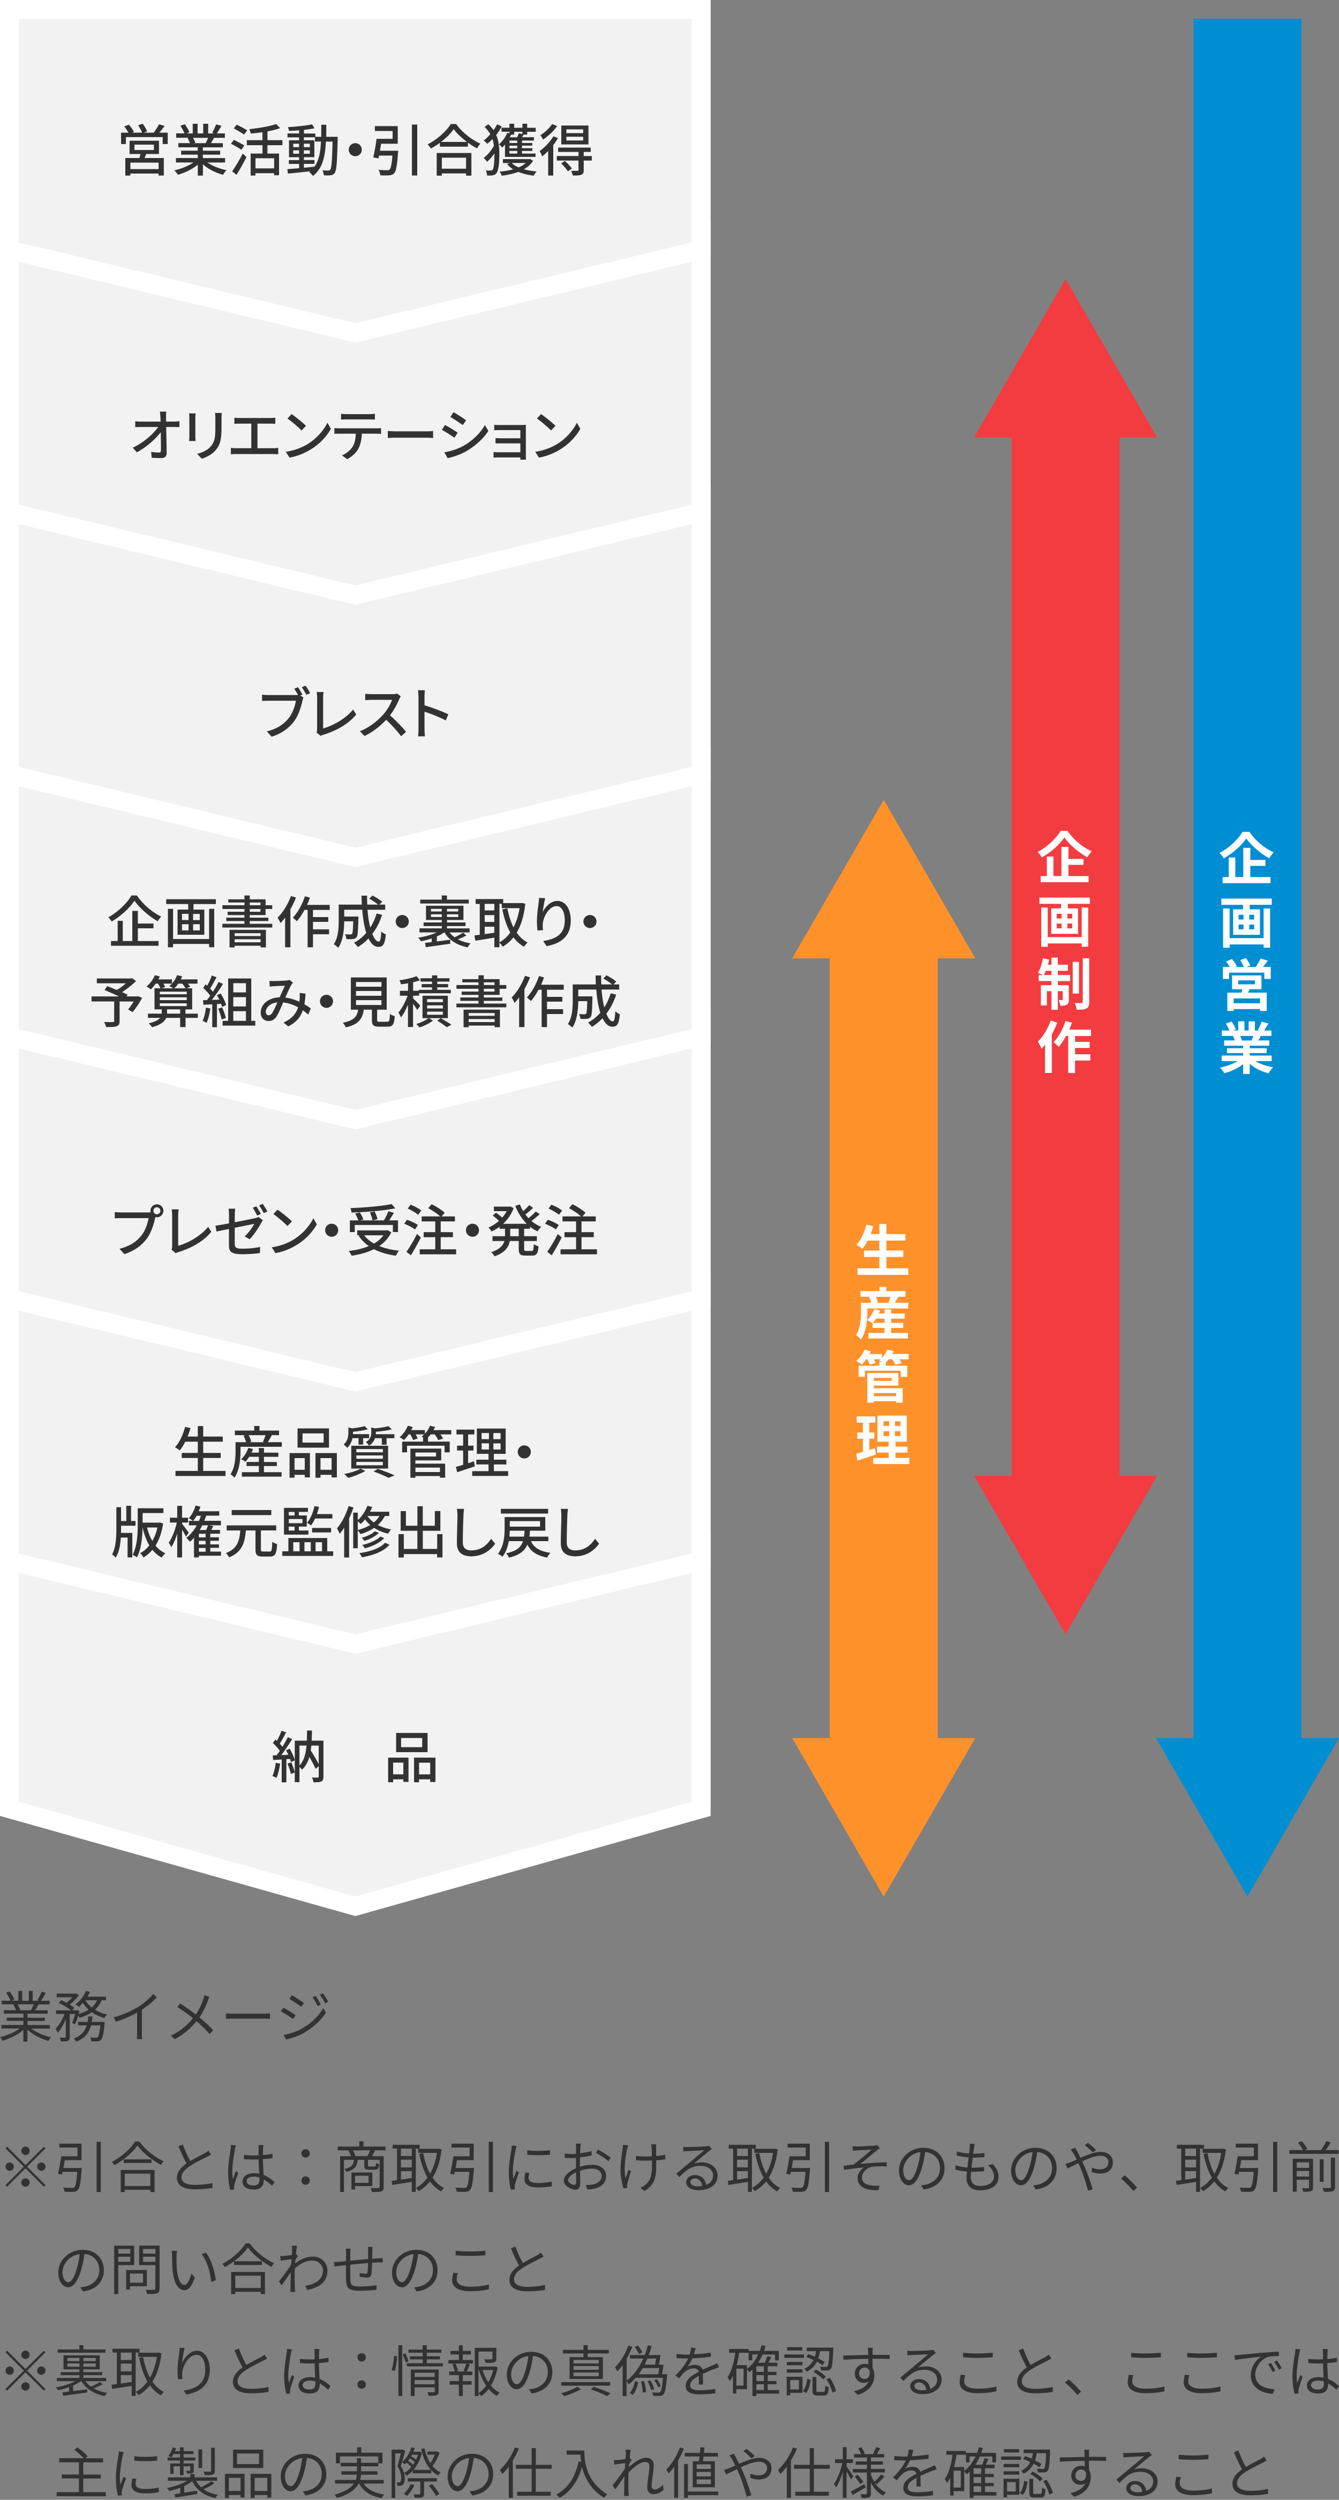
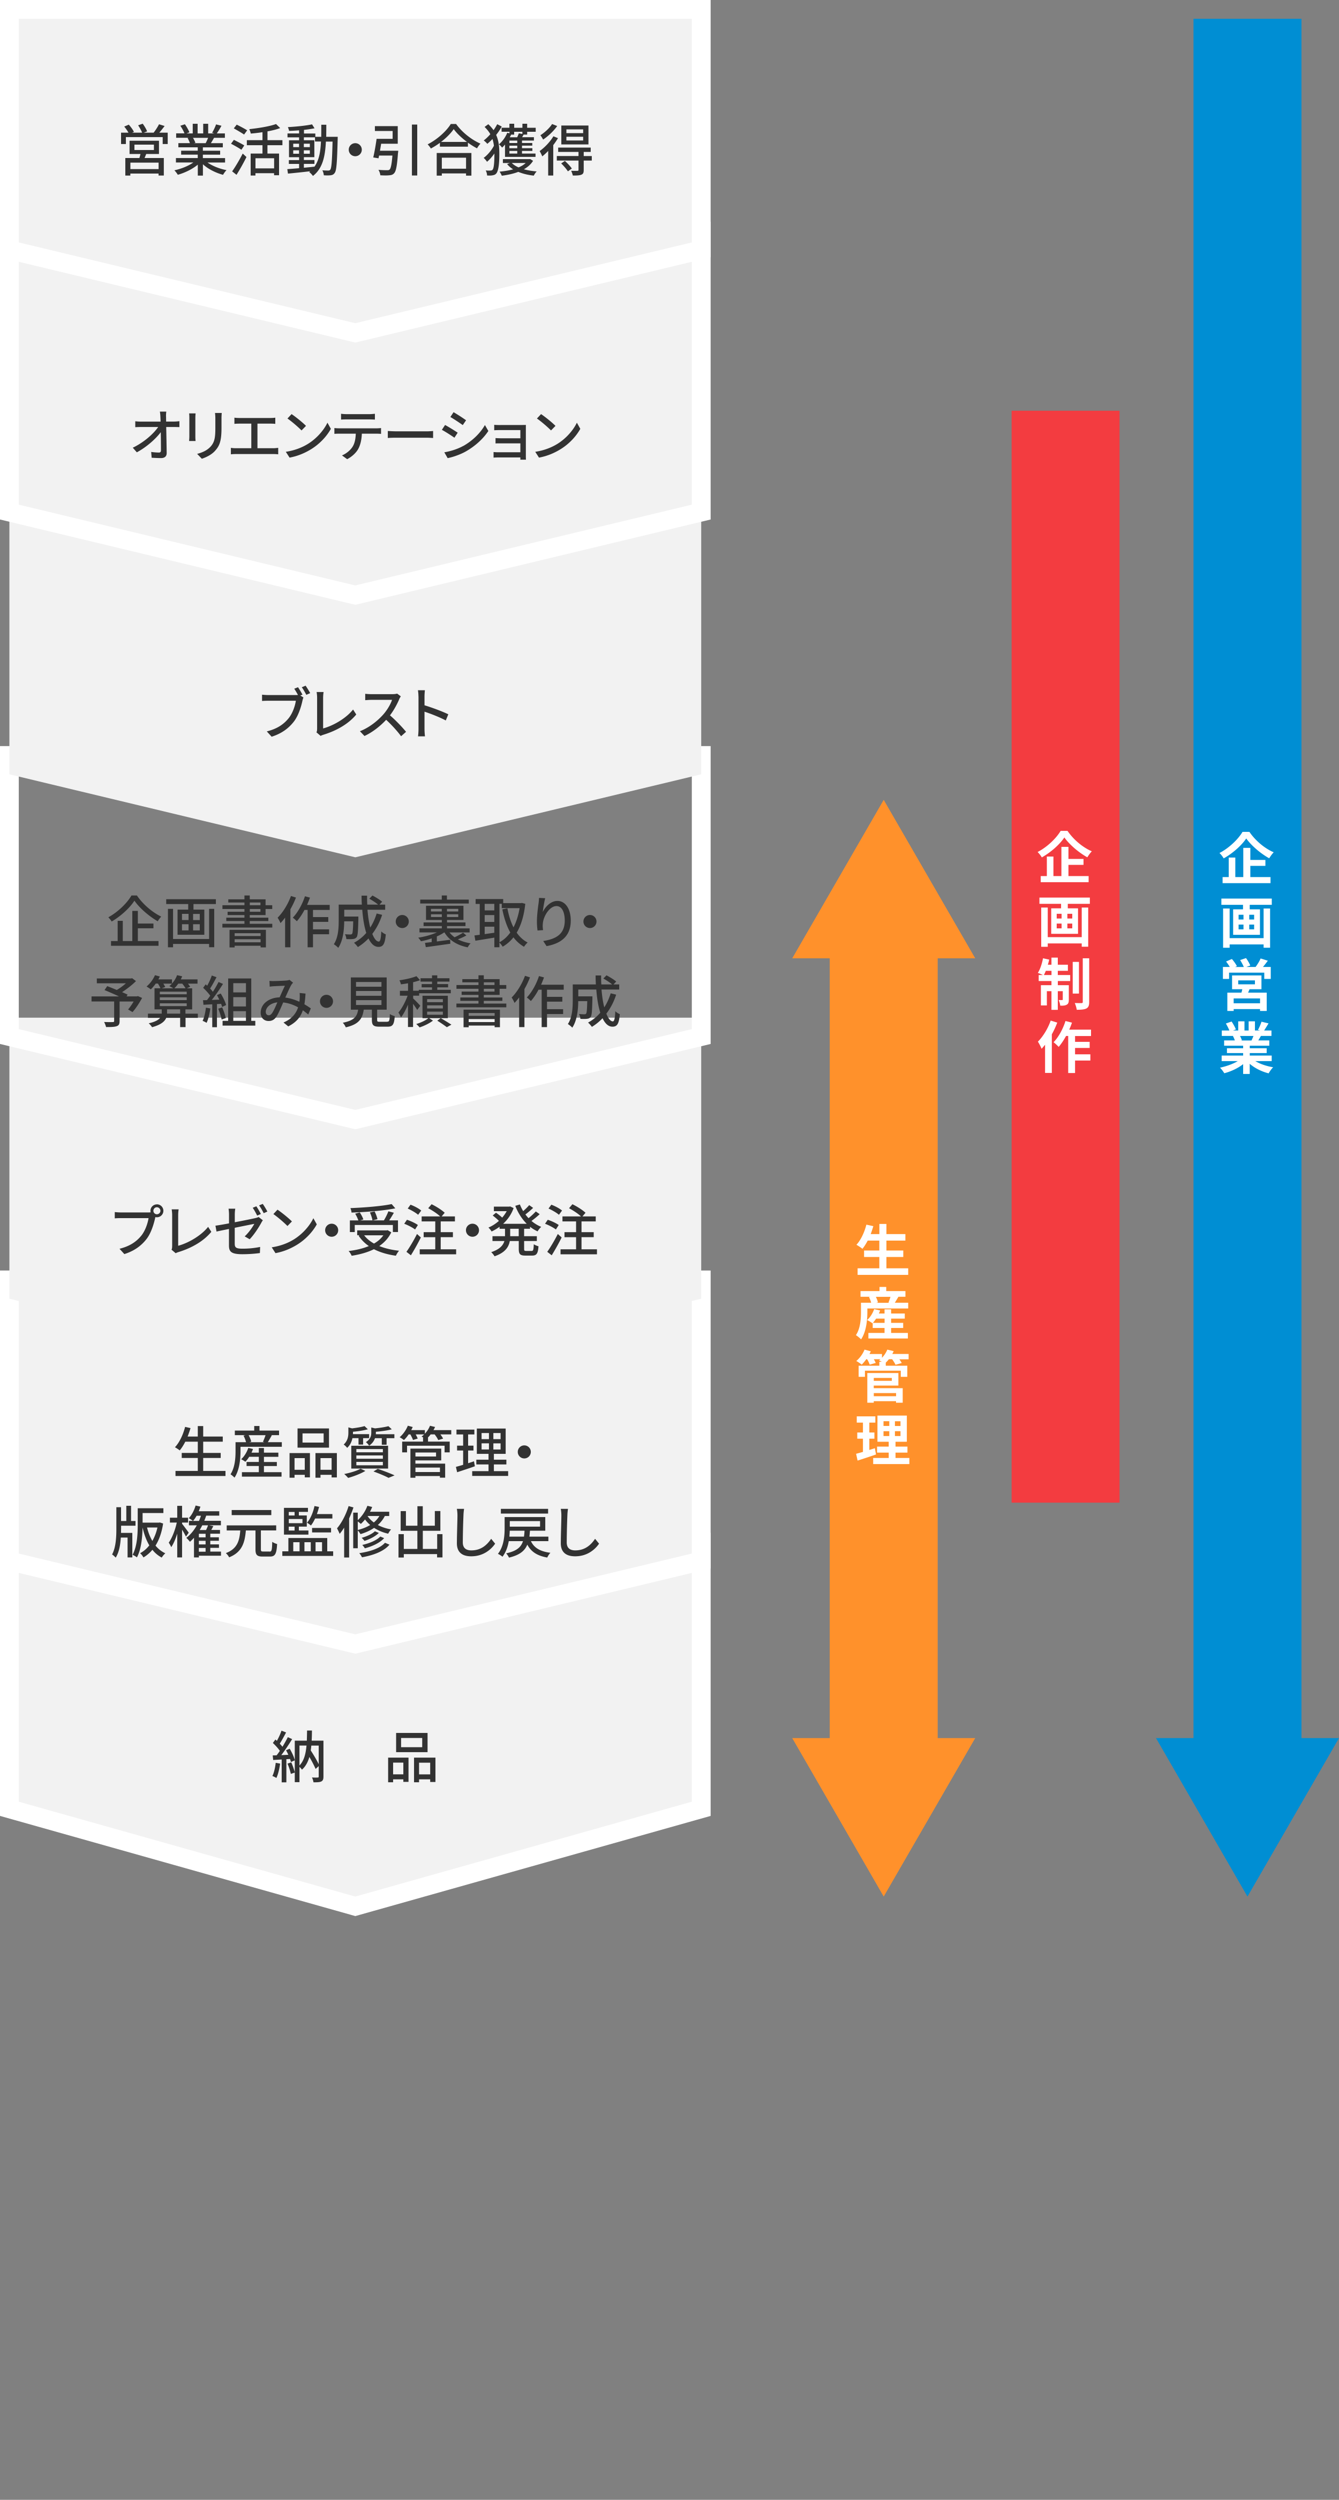
<svg xmlns="http://www.w3.org/2000/svg" width="300" height="560" fill="none">
  <rect width="100%" height="100%" fill="#808080" stroke="none" />
  <g clip-path="url(#clip0_15_12211)">
    <path d="M2.104 405.206v-59.744h155v59.744l-77.495 21.842-77.505-21.842z" fill="#F2F2F2" />
    <path d="M155.001 347.565v56.042l-75.403 21.254-75.402-21.254v-56.042H154.99m4.217-4.206H0v63.435l3.06.862 75.403 21.253 1.146.326 1.146-.326 75.402-21.253 3.061-.862v-63.435h-.011z" fill="#fff" />
    <path d="M2.104 349.679v-62.961h155v62.961l-77.495 18.604-77.505-18.604z" fill="#F2F2F2" />
    <path d="M155.001 288.821v59.197l-75.403 18.098-75.402-18.098v-59.197H154.99m4.217-4.206H0v66.726l3.229.778 75.402 18.099.978.231.978-.231 75.402-18.099 3.229-.778v-66.726h-.011z" fill="#fff" />
    <path d="M2.104 290.935v-62.962h155v62.962l-77.495 18.603-77.505-18.603z" fill="#F2F2F2" />
-     <path d="M155.001 230.077v59.196l-75.403 18.099-75.402-18.099v-59.196H154.99m4.217-4.207H0v66.726l3.229.779 75.402 18.098.978.232.978-.232 75.402-18.098 3.229-.779V225.87h-.011z" fill="#fff" />
-     <path d="M2.104 232.191V169.24h155v62.951l-77.495 18.603-77.505-18.603z" fill="#F2F2F2" />
    <path d="M155.001 171.343v59.197l-75.403 18.098L4.207 230.54v-59.197H155zm4.206-4.207H0v66.727l3.229.778L78.63 252.74l.978.231.978-.231 75.402-18.099 3.229-.778v-66.727h-.011z" fill="#fff" />
    <path d="M2.104 173.457v-62.962h155v62.962L79.609 192.05 2.104 173.457z" fill="#F2F2F2" />
-     <path d="M155.001 112.599v59.196l-75.403 18.099-75.391-18.099v-59.196H155zm4.206-4.207H0v66.726l3.229.779 75.402 18.098.978.232.978-.232 75.402-18.098 3.229-.779v-66.726h-.011z" fill="#fff" />
    <path d="M2.104 114.712V51.751h155v62.961l-77.495 18.593-77.505-18.593z" fill="#F2F2F2" />
    <path d="M155.001 53.854v59.197l-75.403 18.098-75.391-18.098V53.854H155zm4.206-4.206H0v66.726l3.229.778 75.402 18.099.978.231.978-.231 75.402-18.099 3.229-.778V49.648h-.011z" fill="#fff" />
    <path d="M2.104 55.968V2.103h155v53.865L79.609 74.571 2.104 55.968z" fill="#F2F2F2" />
    <path d="M155.001 4.207v50.1L79.598 72.404 4.207 54.306v-50.1H155zM159.207 0H0v57.63l3.229.778L78.63 76.507l.978.23.978-.23 75.402-18.1 3.229-.777V0h-.011z" fill="#fff" />
    <path d="M279.494 4.207v391.145" stroke="#008ED3" stroke-width="24.188" stroke-miterlimit="10" />
    <path d="M258.997 389.357l20.496 35.504L300 389.357h-41.003z" fill="#008ED3" />
    <path d="M238.742 92.008v244.61" stroke="#F33C40" stroke-width="24.188" stroke-miterlimit="10" />
-     <path d="M218.246 98.013l20.496-35.514 20.507 35.514h-41.003zm0 232.611l20.496 35.503 20.507-35.503h-41.003z" fill="#F33C40" />
    <path d="M197.992 208.676v186.676" stroke="#FF912B" stroke-width="24.188" stroke-miterlimit="10" />
    <path d="M177.496 214.681l20.496-35.503 20.507 35.503h-41.003zm0 174.677l20.496 35.503 20.507-35.503h-41.003z" fill="#FF912B" />
    <path d="M37.575 29.72v2.544H36.45v-1.556h-8.245v1.556h-1.083V29.72h1.662c-.232-.43-.61-.957-.947-1.367l1.02-.431c.431.484.936 1.146 1.147 1.62l-.39.178h2.23c-.179-.483-.558-1.146-.894-1.65l1.02-.358c.39.515.82 1.251.989 1.714l-.747.294h2.208a12.12 12.12 0 001.21-1.882l1.251.389c-.389.515-.81 1.052-1.188 1.493h1.882zm-4.816 4.774c-.126.315-.253.63-.368.904h4.312v3.923h-1.178v-.442h-6.32v.452h-1.126v-3.933h3.155c.084-.294.168-.62.242-.904h-2.45v-2.966h6.593v2.966h-2.87.01zm2.776 1.935h-6.32v1.451h6.32v-1.451zM30.12 33.61h4.364v-1.209H30.12v1.21zm16.353 2.787c1.115.779 2.734 1.43 4.28 1.715-.263.252-.61.736-.778 1.051-1.64-.441-3.334-1.283-4.512-2.366v2.535h-1.146v-2.45c-1.199 1.009-2.903 1.829-4.48 2.27a5.374 5.374 0 00-.768-.998c1.504-.316 3.145-.968 4.249-1.757h-3.902v-.988h4.89v-.768h-3.722v-.883h3.722V33h-4.343v-.936h2.587a6.228 6.228 0 00-.526-1.147l.305-.052h-2.86v-.989h1.861c-.189-.494-.567-1.188-.925-1.703l1.02-.337c.39.547.83 1.315 1.01 1.809l-.642.242h1.388v-2.156h1.094v2.156h1.251v-2.156h1.115v2.156h1.367l-.483-.147c.305-.505.694-1.305.883-1.872l1.21.305c-.337.62-.716 1.251-1.052 1.714h1.819v.988h-2.43c-.241.431-.494.842-.704 1.2h2.671v.935h-4.47v.757h3.87v.884h-3.87v.767h4.975v.989h-3.944l-.01-.01zm-3.24-5.52c.232.367.453.82.548 1.125l-.368.073h2.66c.19-.336.39-.8.558-1.199h-3.397zm10.853 2.67c-.515-.357-1.567-.957-2.324-1.346l.641-.873c.715.358 1.788.905 2.324 1.252l-.641.967zm-2.072 4.838c.673-.947 1.64-2.556 2.366-3.986l.842.778a48.214 48.214 0 01-2.23 3.986l-.988-.778h.01zm2.671-8.245c-.515-.368-1.567-.967-2.303-1.388l.652-.83c.736.357 1.799.925 2.345 1.272l-.694.946zm5.237 2.387V34.4h2.598v4.859h-1.115v-.463H57.23v.526h-1.072V34.4h2.65v-1.872h-3.502v-1.125h3.502v-1.788c-.884.137-1.788.242-2.619.305a4.578 4.578 0 00-.336-.988c2.155-.232 4.606-.631 5.994-1.147l.925.905c-.81.305-1.787.547-2.84.736v1.977h3.345v1.125h-3.354zm1.494 2.924H57.24v2.271h4.175v-2.271zm14.25-4.827s-.01.4-.01.547c-.138 5.205-.253 7.004-.653 7.54-.242.378-.505.483-.894.547-.378.052-.957.052-1.556.01a2.995 2.995 0 00-.326-1.115c.578.053 1.093.053 1.325.053.21 0 .326-.042.452-.2.273-.357.4-1.956.505-6.289h-1.493c-.169 3.355-.737 6.026-2.903 7.698-.179-.262-.568-.683-.841-.873.073-.052.147-.115.231-.178-1.82.21-3.628.4-4.985.526l-.147-1c.736-.052 1.64-.126 2.64-.21v-.957h-2.293v-.862h2.293v-.642H64.75v-3.796h2.26v-.652h-2.597v-.873h2.598v-.704c-.768.063-1.536.105-2.24.126a3.927 3.927 0 00-.274-.842c1.862-.105 4.102-.326 5.416-.62l.558.883c-.674.137-1.504.263-2.367.358v.81h2.545v.736h1.325c.01-.863.01-1.756.01-2.703h1.126c0 .936-.01 1.84-.02 2.703h2.607l-.031-.021zm-9.97 2.334H67v-.767h-1.304v.767zM67 34.441v-.768h-1.304v.768H67zm1.073 3.134c.778-.074 1.588-.147 2.387-.242 1.03-1.43 1.346-3.334 1.451-5.626h-1.335v-.947h-2.493v.652h2.346v3.797h-2.346v.641h2.367v.863h-2.367v.862h-.01zm1.346-4.617v-.767h-1.346v.767h1.346zm-1.346.715v.768h1.346v-.768h-1.346zm12.987-.136c0 .81-.652 1.462-1.462 1.462-.81 0-1.461-.653-1.461-1.462 0-.81.652-1.462 1.462-1.462.81 0 1.461.652 1.461 1.462zm8.162.231s-.01.368-.053.515c-.21 2.871-.431 4.07-.873 4.533-.294.326-.62.42-1.115.452-.4.053-1.188.042-1.966 0-.042-.368-.19-.873-.431-1.22.799.074 1.62.084 1.924.084.253 0 .42-.01.568-.136.274-.242.484-1.136.642-3.145H84.93l-.126.61-1.178-.19c.263-1.093.568-2.828.747-4.164h3.596v-1.766h-3.975v-1.084h5.121v3.944h-3.722c-.074.515-.18 1.062-.263 1.567h4.09zM93.48 27.9v11.41h-1.189V27.9h1.189zm8.708-.126c1.346 1.882 3.481 3.544 5.458 4.406a4.978 4.978 0 00-.767 1.052 15.903 15.903 0 01-2.041-1.273v.894H98.56v-.862c-.641.484-1.335.904-2.03 1.283-.136-.273-.483-.694-.715-.936 2.156-1.094 4.228-2.987 5.185-4.564h1.199-.011zm-4.343 6.499h7.772v5.069h-1.199v-.494h-5.427v.494h-1.146v-5.069zm6.783-2.482c-1.188-.883-2.271-1.903-2.976-2.87-.641.935-1.651 1.966-2.84 2.87h5.816zm-5.637 3.534v2.471h5.427v-2.471h-5.427zm13.419-6.973a12.64 12.64 0 01-1.251 1.872c.61 1.346.715 2.787.715 4.301 0 1.788-.126 3.555-.642 4.28-.178.242-.42.379-.715.432-.399.105-.894.105-1.388.073a2.467 2.467 0 00-.305-1.125c.526.042.936.042 1.188.01.179-.02.274-.073.368-.2.305-.367.39-1.903.39-3.49v-.116c-.505.715-1.094 1.398-1.651 1.85a4.536 4.536 0 00-.758-.872c.831-.579 1.767-1.694 2.303-2.714a8.24 8.24 0 00-.326-1.514 13.6 13.6 0 01-1.156 1.083c-.179-.242-.547-.568-.8-.757.516-.39 1.02-.883 1.473-1.399-.305-.567-.736-1.093-1.283-1.63l.83-.61a9 9 0 011.178 1.336c.316-.442.589-.894.821-1.336l1.009.516v.01zm1.725.274v-.905h1.072v.905h1.841v-.905h1.062v.905h1.914v.893h-1.914v.632h-.799c-.116.21-.232.42-.337.588h2.65v.747h-2.671v.547h2.303v.589h-2.303v.578h2.324v.61h-2.324v.59h3.029v.746h-6.836V32.38c-.21.252-.431.484-.652.683a4.56 4.56 0 00-.704-.736c.778-.641 1.461-1.598 1.861-2.587l.494.127v-.358h-1.766v-.894h1.766l-.01.01zm5.3 7.393c-.484.799-1.199 1.409-2.061 1.903.873.242 1.84.39 2.871.484-.232.21-.515.652-.652.936-1.273-.137-2.451-.42-3.471-.841-1.125.43-2.397.694-3.691.862-.105-.242-.326-.705-.515-.905 1.083-.105 2.135-.273 3.05-.525-.526-.337-.989-.715-1.346-1.178l.63-.232h-1.577v-.873h5.931l.19-.02.641.4v-.011zm-3.544-4.522h-1.756v.546h1.756v-.546zm0 1.135h-1.756v.579h1.756v-.579zm0 1.178h-1.756v.59h1.756v-.59zm-.694-4.28v.631h-.684c-.084.2-.189.39-.294.589h1.662c.136-.305.273-.631.357-.884l.799.137v-.483h-1.84v.01zm-.526 6.983c.379.389.894.715 1.504.988.631-.262 1.188-.588 1.598-.988h-3.102zm10.347-5.573a15.197 15.197 0 01-1.062 1.566v6.815h-1.136v-5.51c-.431.462-.894.872-1.325 1.22-.105-.264-.399-.895-.589-1.19 1.125-.798 2.335-2.05 3.082-3.312l1.03.42v-.01zm-.179-2.714c-.778 1.115-2.019 2.293-3.155 3.04a6.228 6.228 0 00-.609-.968c.988-.631 2.092-1.651 2.618-2.514l1.136.442h.01zm7.751 7.74h-1.809v2.135c0 .578-.116.873-.526 1.03-.42.18-1.02.19-1.914.19a5.14 5.14 0 00-.378-1.062c.631.02 1.241.02 1.409.01.189-.01.242-.052.242-.2v-2.103h-4.859v-1.01h4.859v-.925h-4.554v-.967h7.288v.967h-1.567v.926h1.809v1.01zm-6.026.084c.557.505 1.241 1.22 1.556 1.704l-.883.63c-.294-.483-.946-1.24-1.504-1.776l.831-.558zm5.279-3.701h-6.078V28.12h6.078v4.228zm-1.188-3.366h-3.754v.842h3.754v-.842zm0 1.651h-3.754v.842h3.754v-.842zM37.207 93.343c0 .305.01.673.01 1.094h1.799c.368 0 .904-.053 1.178-.084v1.325c-.337-.01-.8-.021-1.115-.021h-1.84c.042 1.871.084 4.196.105 5.826 0 .736-.431 1.135-1.273 1.135-.694 0-1.42-.042-2.092-.073l-.106-1.304a13.5 13.5 0 001.725.137c.337 0 .463-.169.463-.505 0-.947-.01-2.524-.042-4.06-1.084 1.473-3.218 3.376-5.364 4.512l-.904-1.031c2.513-1.198 4.68-3.155 5.69-4.637h-3.85c-.441 0-.873.01-1.283.042v-1.336c.358.053.863.084 1.262.084h4.407a25.01 25.01 0 00-.042-1.093 8.46 8.46 0 00-.116-1.147h1.44a6.973 6.973 0 00-.062 1.147l.01-.011zm6.562.2v4.227c0 .326.02.768.052 1.02h-1.45c.01-.21.052-.652.052-1.02v-4.227c0-.232-.01-.673-.053-.936h1.451c-.02.263-.052.578-.052.936zm5.857.126v2.24c0 2.892-.452 3.965-1.388 5.016-.82.957-2.093 1.536-3.018 1.841l-1.052-1.094c1.2-.305 2.24-.778 3.03-1.641.883-1.01 1.05-1.998 1.05-4.196V93.67c0-.452-.041-.83-.073-1.157h1.504c-.021.326-.053.705-.053 1.157zm4.018-.031h6.9c.388 0 .798-.022 1.135-.074v1.388a10.16 10.16 0 00-1.136-.052h-2.86v5.51h3.554c.4 0 .768-.052 1.094-.084v1.451a8.377 8.377 0 00-1.094-.063h-8.329c-.368 0-.767.011-1.178.063v-1.451c.38.063.81.084 1.178.084h3.397V94.9h-2.66c-.274 0-.8.01-1.126.052v-1.388c.326.053.831.074 1.125.074zm15.343 5.804c2.03-1.25 3.608-3.144 4.375-4.753l.768 1.378c-.904 1.64-2.46 3.355-4.427 4.564-1.273.778-2.871 1.525-4.828 1.882l-.84-1.304c2.103-.315 3.743-1.02 4.952-1.767zm-.43-4.038l-1 1.02c-.652-.673-2.219-2.04-3.155-2.67l.926-.99c.883.59 2.524 1.904 3.228 2.64zm7.508.547h8.245c.263 0 .747-.021 1.062-.063v1.304a16.937 16.937 0 00-1.062-.042h-3.239c-.053 1.335-.305 2.45-.778 3.365-.452.862-1.41 1.788-2.514 2.345l-1.156-.841c.936-.389 1.83-1.115 2.334-1.883.547-.84.705-1.85.757-2.986h-3.649c-.378 0-.81.01-1.146.042v-1.304c.358.042.757.063 1.146.063zm1.567-3.176h5.1c.39 0 .863-.042 1.263-.084v1.304c-.4-.021-.873-.042-1.262-.042h-5.08c-.42 0-.883.01-1.24.042V92.69c.378.052.82.084 1.22.084zm11.138 3.849h6.856c.61 0 1.093-.052 1.409-.073v1.567c-.273-.011-.862-.064-1.41-.064H88.77c-.694 0-1.451.021-1.882.064V96.55c.42.02 1.199.073 1.882.073zm13.775.306l-.736 1.124c-.673-.483-2.009-1.335-2.808-1.766l.715-1.084c.799.421 2.23 1.315 2.829 1.725zm1.272 2.965c2.104-1.2 3.807-2.892 4.827-4.68l.768 1.335c-1.136 1.715-2.892 3.334-4.932 4.512-1.272.747-3.039 1.346-4.186 1.567l-.746-1.304c1.399-.242 2.934-.705 4.259-1.44l.01.01zm.61-5.753l-.746 1.084c-.642-.463-1.998-1.368-2.777-1.81l.716-1.082a39.384 39.384 0 012.797 1.808h.01zm7.709 1.062h4.828c.294 0 .683-.01.862-.01-.011.147-.011.484-.011.736v6.289c0 .2.011.557.021.757h-1.262c.011-.116.011-.305.011-.505h-4.943c-.378 0-.841.021-1.062.042v-1.251c.21.021.621.052 1.062.052h4.943v-1.998h-4.312c-.452 0-.967 0-1.251.021v-1.199c.294.011.799.042 1.241.042h4.322v-1.84h-4.449c-.389 0-1.146.021-1.409.042v-1.22c.295.042 1.02.053 1.409.053v-.01zm12.736 4.238c2.03-1.25 3.607-3.144 4.375-4.753l.768 1.378c-.905 1.64-2.461 3.355-4.428 4.564-1.272.778-2.871 1.525-4.827 1.882l-.841-1.304c2.103-.315 3.744-1.02 4.953-1.767zm-.421-4.038l-.999 1.02c-.652-.673-2.219-2.04-3.154-2.67l.925-.99c.883.59 2.524 1.904 3.228 2.64zM67.778 155.6l-.484.2.694.452c-.105.2-.168.484-.231.736-.273 1.283-.873 3.281-1.893 4.627-1.146 1.494-2.724 2.703-5.006 3.418l-1.083-1.188c2.471-.61 3.88-1.693 4.932-2.997.873-1.115 1.41-2.724 1.578-3.87H60.08c-.526 0-1.03.021-1.367.052v-1.409c.368.042.957.084 1.377.084h6.1c.168 0 .368 0 .568-.021a17.573 17.573 0 00-.83-1.399l.84-.336a19.31 19.31 0 011 1.661l.01-.01zm1.714-.326l-.862.378c-.274-.515-.673-1.251-1.02-1.693l.862-.357c.305.441.768 1.199 1.02 1.661v.011zm1.557 8.066v-7.046c0-.4-.053-.989-.116-1.273H72.5a8.2 8.2 0 00-.105 1.262v6.899c2.26-.61 5.121-2.24 6.71-4.238l.714 1.115c-1.682 2.05-4.29 3.586-7.35 4.532-.148.053-.39.116-.632.263l-.936-.799c.127-.252.137-.442.137-.705l.01-.01zm18.391-6.688c-.44 1.03-1.188 2.46-2.07 3.596 1.303 1.115 2.828 2.734 3.606 3.691l-1.114.989c-.831-1.136-2.093-2.524-3.345-3.681-1.346 1.441-3.05 2.787-4.858 3.628l-1.02-1.072c2.04-.778 3.933-2.293 5.184-3.691.863-.957 1.704-2.346 2.009-3.334h-4.627c-.495 0-1.178.063-1.378.073v-1.43c.252.042.989.084 1.378.084h4.68c.462 0 .883-.052 1.093-.126l.82.61a5.798 5.798 0 00-.368.652l.01.011zm4.313-.621c0-.4-.042-.989-.115-1.409h1.556c-.042.42-.084.967-.084 1.409v1.967c1.683.504 4.07 1.398 5.332 2.019l-.568 1.377c-1.325-.715-3.376-1.514-4.764-1.966v3.901c0 .389.042 1.157.105 1.62H93.66c.063-.442.105-1.125.105-1.62v-7.287l-.01-.011zm-63.088 44.558c1.336 1.977 3.47 3.797 5.458 4.743a5.326 5.326 0 00-.778 1.052c-1.956-1.126-4.112-2.987-5.226-4.617-1.01 1.577-2.987 3.428-5.1 4.669-.148-.273-.495-.694-.747-.946 2.166-1.189 4.238-3.218 5.184-4.89h1.199l.01-.011zm.21 10.222h4.639v1.062H24.87v-1.062h1.493v-4.533h1.146v4.533h2.135v-6.752h1.241v2.829h3.492v1.063h-3.492v2.86h-.01zm17.49-9.37v1.083h-5.017v1.241h2.43v5.637h-5.995v-5.637h2.387v-1.241h-4.932v-1.083h11.127zm-1.515 2.156h1.146v8.592H46.85v-.737h-8.076v.758h-1.147v-8.613h1.147v6.751h8.076v-6.751zm-6.078 2.503h1.472v-1.378h-1.472v1.378zm0 2.324h1.472v-1.388h-1.472v1.388zm3.986-3.691h-1.494v1.377h1.493v-1.377zm0 2.303h-1.494v1.388h1.493v-1.388zm16.247-.095v.841H49.826v-.841h4.943v-.61h-4.07v-.757h4.07v-.579h-3.776v-.746h3.776v-.621h-4.932v-.841h4.932v-.61H51.15v-.715h3.618v-.862h1.188v.862H59.5v1.325h1.494v.841H59.5v1.367h-3.544v.579h4.165v.757h-4.165v.61h5.048zm-9.58 1.357h8.15v3.933h-1.189v-.368h-5.815v.378h-1.146v-3.943zm1.146.757v.631h5.816v-.631H52.57zm5.816 2.029v-.673H52.57v.673h5.816zm-2.42-8.297h2.388v-.61h-2.387v.61zm0 1.462h2.388v-.621h-2.387v.621zm10.349-3.197a19.464 19.464 0 01-1.252 2.639v8.518h-1.188v-6.656c-.326.452-.684.872-1.03 1.241-.116-.295-.453-.947-.653-1.21 1.2-1.188 2.325-3.029 2.998-4.869l1.125.358v-.021zm3.807 2.786v1.599h3.428v1.073h-3.428v1.682h3.607v1.094h-3.607v2.923h-1.2v-8.371h-.704c-.526.989-1.114 1.862-1.714 2.535-.19-.2-.641-.621-.904-.799 1.114-1.157 2.124-2.976 2.723-4.796l1.126.305c-.2.547-.421 1.094-.652 1.63h5.069v1.125h-3.744zm15.49 1.105c-.525 1.63-1.272 3.05-2.198 4.259.432 1.073.926 1.725 1.452 1.725.326 0 .483-.642.557-2.272.273.274.694.547 1.01.652-.19 2.219-.62 2.808-1.651 2.808-.926 0-1.651-.705-2.22-1.893a11.666 11.666 0 01-2.387 1.935c-.178-.252-.589-.747-.862-.957a9.83 9.83 0 002.745-2.208c-.452-1.431-.747-3.229-.894-5.195h-4.038v1.524h3.165v.453c-.063 2.734-.126 3.817-.39 4.175-.23.263-.462.368-.809.399-.315.053-.883.053-1.493.021-.021-.336-.137-.799-.316-1.093.516.052 1.01.063 1.21.063.178 0 .305-.042.389-.148.137-.178.21-.893.252-2.797h-2.019c-.01 1.788-.231 4.312-1.335 5.942-.2-.242-.716-.652-.989-.81 1.01-1.514 1.094-3.681 1.094-5.311v-3.565h5.184a31.56 31.56 0 01-.063-2.008h1.241c-.01.683 0 1.346.042 2.008h2.43c-.495-.42-1.315-.957-1.978-1.325l.705-.715c.747.389 1.693.968 2.177 1.399l-.61.641h1.283v1.147h-3.965c.126 1.503.326 2.86.62 3.985.61-.936 1.073-1.977 1.441-3.144l1.189.294.031.011zm5.974 1.493c0 .81-.652 1.462-1.462 1.462-.81 0-1.462-.652-1.462-1.462 0-.81.652-1.462 1.462-1.462.81 0 1.462.652 1.462 1.462zm12.882 3.134c-.578.316-1.273.631-1.882.862.82.421 1.777.716 2.849.894-.241.211-.515.621-.641.894-2.366-.463-4.165-1.577-5.206-3.333h-.084c-.462.326-1.02.62-1.63.883v1.136c.947-.127 1.977-.253 2.976-.389l.042.893c-1.945.274-3.996.568-5.49.768l-.188-.957c.441-.052.946-.105 1.503-.179v-.82c-.799.273-1.63.494-2.408.631a4.739 4.739 0 00-.61-.799c1.41-.211 2.987-.631 4.165-1.178h-3.88v-.904h5.005v-.516H94.9v-.82h4.09v-.547h-3.544v-3.186h8.392v3.186h-3.681v.547h4.133v.82h-4.133v.516h5.059v.904h-4.512c.316.4.694.768 1.146 1.083a17.35 17.35 0 001.904-1.02l.736.621-.021.01zm.568-7.172H94.152v-.873h4.827v-.925h1.157v.925h4.89v.873h.011zm-8.487 1.788h2.43v-.589h-2.43v.589zm2.44 1.241v-.61h-2.43v.61h2.43zm3.681-1.83h-2.524v.589h2.524v-.589zm0 1.22h-2.524v.61h2.524v-.61zm15.017-2.345c-.294 2.713-.957 4.827-1.924 6.457.652.936 1.461 1.693 2.45 2.208a4.928 4.928 0 00-.81.957 7.978 7.978 0 01-2.366-2.114 8.584 8.584 0 01-2.408 2.093c-.169-.273-.484-.684-.736-.904v1.03h-1.136v-2.156c-1.525.253-3.082.505-4.249.694l-.21-1.177c.357-.042.746-.106 1.188-.148v-6.919h-.925v-1.084h6.183v.905h3.997l.199-.042.758.2h-.011zm-9.097.01v1.462h2.156v-1.462h-2.156zm0 4.049h2.156v-1.536h-2.156v1.536zm2.156 2.429v-1.367h-2.156v1.662l2.156-.305v.01zm1.136 2.135c.936-.494 1.756-1.241 2.45-2.198-.82-1.451-1.388-3.207-1.787-5.184l1.135-.232c.295 1.567.736 3.018 1.367 4.259.631-1.199 1.094-2.65 1.368-4.301h-3.997v-.967h-.515v8.612l-.021.011zm9.717-6.783c.557-1.146 1.767-2.492 3.292-2.492 1.714 0 2.986 1.693 2.986 4.406 0 3.523-2.198 5.132-5.416 5.721l-.757-1.147c2.766-.431 4.827-1.451 4.827-4.574 0-1.967-.673-3.25-1.861-3.25-1.536 0-2.934 2.272-3.05 3.933-.042.421-.042.842.053 1.452l-1.241.084a15.958 15.958 0 01-.137-2.04c0-1.189.2-2.913.368-4.06.063-.431.084-.841.105-1.199l1.378.064c-.211.799-.463 2.324-.547 3.112v-.01zm12.041 2.124c0 .81-.652 1.462-1.461 1.462-.81 0-1.462-.652-1.462-1.462 0-.81.652-1.462 1.462-1.462.809 0 1.461.652 1.461 1.462zM31.833 223.567c-.62 1.126-1.41 2.356-2.145 3.155l-.989-.589c.39-.452.862-1.125 1.241-1.777h-3.144v4.385c0 .652-.169.989-.673 1.147-.505.178-1.273.189-2.356.189a5.405 5.405 0 00-.442-1.136c.82.042 1.704.021 1.946.021.242-.01.305-.063.305-.252v-4.364h-5.07v-1.126h6.163a71.19 71.19 0 00-3.25-1.43l.61-.883c.632.252 1.389.547 2.136.862.694-.4 1.45-.957 2.04-1.493h-6.51v-1.084h7.656l.253-.063.862.652c-.863.863-2.02 1.767-3.113 2.472.484.21.904.399 1.24.568l-.241.389h2.324l.21-.074.957.421-.01.01zm12.514 4.449h-2.776v2.071h-1.21v-2.071h-3.123c-.326.799-1.188 1.556-3.165 2.092a4.789 4.789 0 00-.747-.872c1.441-.316 2.188-.768 2.545-1.22h-2.724v-.947h3.092v-.957h-1.62v-4.722h1.326c-.116-.305-.337-.694-.557-1.051h-.495a8.799 8.799 0 01-1.114 1.304c-.2-.19-.684-.505-.947-.652.778-.631 1.472-1.578 1.893-2.535l1.083.295c-.105.231-.21.431-.326.652h3.05v.925a5.767 5.767 0 001.146-1.872l1.136.253c-.084.242-.2.462-.316.694h3.755v.946h-2.145c.2.253.389.505.504.694l-.768.358h1.21v4.722H41.55v.957h2.776v.946l.021-.01zm-8.539-5.28h6.026v-.588h-6.026v.588zm0 1.304h6.026v-.62h-6.026v.62zm0 1.347h6.026v-.631h-6.026v.631zm.789-5.038c.168.274.326.547.42.757l-.799.295h2.619a7.103 7.103 0 00-.905-.494c.21-.148.421-.337.59-.558h-1.925zm3.765 6.72v-.957h-2.934v.957h2.934zm-.42-6.72c-.264.4-.58.757-.884 1.052h2.524a7.202 7.202 0 00-.758-1.052h-.883zm7.182 5.564c-.168 1.188-.452 2.408-.841 3.218-.19-.137-.653-.358-.894-.442.378-.757.62-1.872.746-2.955l1 .179h-.011zm1.483-1v5.196h-1.052v-5.132c-.715.042-1.388.073-1.966.115l-.106-1.03.884-.021c.242-.305.483-.631.736-.989-.39-.557-1.03-1.241-1.588-1.767l.568-.778.336.305c.39-.694.81-1.598 1.03-2.282l1.063.379c-.452.862-.989 1.851-1.44 2.534.241.252.451.505.62.736a21.8 21.8 0 001.272-2.198l1 .431c-.716 1.147-1.662 2.535-2.514 3.587l1.682-.064a11.35 11.35 0 00-.525-1.009l.841-.368c.515.82 1.03 1.893 1.21 2.587l-.895.431a6.02 6.02 0 00-.23-.705l-.937.063.01-.021zm1.167.758c.337.757.684 1.745.82 2.387l-.936.326c-.115-.652-.452-1.651-.767-2.419l.883-.294zm7.425 3.018v1.062h-7.33v-1.062h1.251v-9.496h5.174v9.496h.905zm-4.933-8.445v2.072h2.84v-2.072h-2.84zm2.84 3.134h-2.84v2.082h2.84v-2.082zm-2.84 5.311h2.84v-2.167h-2.84v2.167zm9.097-8.918c.684 0 2.209-.074 2.766-.116a2.83 2.83 0 00.736-.147l.8.631a3.026 3.026 0 00-.38.463c-.336.557-.861 1.745-1.366 2.871 1.146.147 2.219.505 3.155.936.042-.253.063-.495.073-.715a9.848 9.848 0 00-.01-1.252l1.314.137c-.052.873-.126 1.682-.252 2.398.568.326 1.052.641 1.44.925l-.578 1.367a17.325 17.325 0 00-1.21-.946c-.525 1.556-1.503 2.713-3.27 3.607l-1.062-.873c1.956-.831 2.85-2.114 3.27-3.397-.988-.547-2.124-.967-3.343-1.094-.463 1.094-1.052 2.472-1.515 3.187-.484.694-1.01.967-1.756.967-1.01 0-1.767-.704-1.767-1.861 0-1.903 1.746-3.355 4.238-3.439.42-.925.842-1.903 1.189-2.597a101.8 101.8 0 00-2.42.105 8.87 8.87 0 00-.988.105l-.052-1.304c.326.042.736.052.999.052l-.01-.01zm-1.146 7.666c.263 0 .463-.115.705-.431.4-.547.82-1.535 1.22-2.461-1.652.179-2.598 1.189-2.598 2.135 0 .505.316.757.673.757zm14.396-3.123c0 .81-.652 1.462-1.462 1.462-.81 0-1.462-.652-1.462-1.462 0-.81.653-1.462 1.462-1.462.81 0 1.462.652 1.462 1.462zm12.115 4.564c.495 0 .568-.2.62-1.725.253.211.768.39 1.094.484-.136 1.893-.462 2.356-1.598 2.356h-1.872c-1.325 0-1.651-.358-1.651-1.536v-2.282H81.5c-.294 2.009-1.072 3.292-4.027 3.965-.116-.305-.431-.799-.673-1.031 2.587-.504 3.207-1.43 3.439-2.923h-1.63v-7.225h8.024v7.225h-2.135v2.282c0 .379.084.431.589.431h1.62l.02-.021zm-6.962-7.835h5.7v-1.062h-5.7v1.062zm0 2.03h5.7V222h-5.7v1.073zm0 2.061h5.7v-1.083h-5.7v1.083zm13.704 1.105c-.18-.326-.558-.873-.926-1.368v5.196h-1.136v-5.006c-.463 1.114-1.02 2.156-1.567 2.85a6.293 6.293 0 00-.578-1.084c.767-.883 1.577-2.418 2.06-3.775H89.6v-1.094h1.82v-1.693c-.547.105-1.084.179-1.588.242a3.767 3.767 0 00-.337-.904c1.346-.19 2.913-.547 3.807-.926l.81.894c-.453.179-.989.326-1.557.463v1.914h1.273v-.21h2.965v-.558h-2.324v-.736h2.324v-.547h-2.576v-.757h2.576v-.641h1.178v.641h2.734v.757H97.97v.547h2.43v.736h-2.43v.558H101v.767h-7.088v.547h-1.346v.621c.42.368 1.377 1.367 1.598 1.64l-.683.926h-.01zm6.856 1.84H96.13l.873.557c-.757.589-1.988 1.199-2.997 1.515a5.61 5.61 0 00-.747-.758c.989-.273 2.135-.82 2.734-1.314h-1.335v-5.016h5.678v5.016h-.01zm-1.104-4.259h-3.523v.683h3.523v-.683zm0 1.398h-3.523v.695h3.523v-.695zm0 1.41h-3.523v.694h3.523v-.694zm-.473 1.451c.83.484 1.798 1.073 2.387 1.462l-1.02.568a29.38 29.38 0 00-2.146-1.462l.779-.568zm14.691-3.26v.841h-11.179v-.841h4.942v-.61h-4.069v-.757h4.069v-.579h-3.775v-.746h3.775v-.621h-4.932v-.841h4.932v-.61h-3.617v-.715h3.617v-.862h1.189v.862h3.544v1.325h1.493v.841h-1.493v1.367h-3.544v.579h4.164v.757h-4.164v.61h5.048zm-9.581 1.357h8.15v3.933h-1.188v-.368h-5.815v.378h-1.147v-3.943zm1.147.757v.631h5.815v-.631h-5.815zm5.815 2.029v-.673h-5.815v.673h5.815zm-2.419-8.297h2.388v-.61h-2.388v.61zm0 1.462h2.388v-.621h-2.388v.621zm10.348-3.197a19.365 19.365 0 01-1.251 2.639v8.518h-1.188v-6.656c-.326.452-.684.872-1.031 1.24-.116-.294-.452-.946-.652-1.209 1.199-1.188 2.324-3.029 2.997-4.869l1.125.358v-.021zm3.807 2.786v1.599h3.429v1.073h-3.429v1.682h3.607v1.094h-3.607v2.923h-1.199v-8.371h-.704c-.526.989-1.115 1.862-1.714 2.535-.19-.2-.642-.621-.905-.799 1.115-1.157 2.125-2.977 2.724-4.796l1.125.305c-.2.547-.42 1.094-.652 1.63h5.069v1.125h-3.744zm15.492 1.105c-.526 1.63-1.273 3.05-2.198 4.259.431 1.073.925 1.725 1.451 1.725.326 0 .484-.642.558-2.272.273.273.694.547 1.009.652-.189 2.219-.62 2.808-1.651 2.808-.925 0-1.651-.705-2.219-1.893a11.657 11.657 0 01-2.387 1.935c-.179-.252-.589-.747-.862-.957a9.844 9.844 0 002.744-2.208c-.452-1.431-.746-3.229-.894-5.196h-4.038v1.525h3.166v.453c-.064 2.734-.127 3.817-.39 4.175-.231.262-.462.368-.809.399-.316.053-.884.053-1.494.021-.021-.336-.136-.799-.315-1.093.515.052 1.009.063 1.209.063.179 0 .305-.042.389-.148.137-.178.211-.894.253-2.797h-2.019c-.011 1.788-.232 4.312-1.336 5.942-.2-.242-.715-.652-.988-.81 1.009-1.514 1.093-3.681 1.093-5.311v-3.565h5.185a31.56 31.56 0 01-.063-2.008h1.241c-.011.683 0 1.346.042 2.008h2.429c-.494-.42-1.315-.957-1.977-1.325l.705-.715c.746.389 1.693.968 2.176 1.399l-.61.641h1.283v1.146h-3.964c.126 1.504.326 2.861.62 3.986.61-.936 1.073-1.977 1.441-3.144l1.188.294.032.011zM35.146 269.787c.81 0 1.462.652 1.462 1.451a1.456 1.456 0 01-1.798 1.409c-.011.074-.043.168-.053.242-.294 1.283-.873 3.281-1.893 4.627-1.146 1.493-2.724 2.703-5.006 3.418l-1.083-1.188c2.46-.61 3.88-1.694 4.932-2.998.863-1.114 1.399-2.723 1.578-3.87H27.08c-.526 0-1.03.021-1.367.053v-1.409c.357.042.946.084 1.367.084h6.12c.148 0 .337 0 .547-.021-.02-.116-.042-.231-.042-.337 0-.799.642-1.451 1.452-1.451l-.01-.01zm0 2.229c.431 0 .8-.357.8-.778a.82.82 0 00-.8-.799c-.431 0-.778.368-.778.799 0 .431.357.778.778.778zm3.428 7.214v-7.046c0-.399-.053-.988-.116-1.272h1.567a8.167 8.167 0 00-.105 1.262v6.899c2.261-.61 5.121-2.24 6.71-4.239l.715 1.115c-1.683 2.051-4.291 3.586-7.351 4.533-.148.052-.39.115-.631.263l-.936-.8c.126-.252.136-.441.136-.704l.011-.011zm12.736-3.922c-1.21.241-2.282.462-2.798.578l-.242-1.315c.579-.073 1.746-.273 3.04-.515v-2.008c0-.39-.042-.905-.105-1.283h1.503a8.66 8.66 0 00-.105 1.283v1.756c2.02-.379 4.028-.799 4.575-.926.305-.073.578-.147.768-.252l.946.736a4.5 4.5 0 00-.358.578c-.578 1.052-1.64 2.703-2.597 3.671l-1.115-.642c.905-.82 1.777-2.093 2.156-2.808-.305.063-2.345.463-4.385.884v3.565c0 .831.273 1.114 1.724 1.114 1.452 0 2.703-.136 3.965-.389l-.052 1.368a29.911 29.911 0 01-3.934.262c-2.587 0-2.997-.641-2.997-1.987v-3.66l.01-.01zm7.14-3.355l-.83.357c-.253-.504-.652-1.262-1-1.745l.81-.337c.316.452.768 1.241 1.02 1.725zm1.452-.547l-.82.368a13.127 13.127 0 00-1.031-1.746l.82-.336c.326.463.81 1.262 1.03 1.714zm5.931 6.247c2.03-1.252 3.607-3.145 4.375-4.754l.768 1.378c-.905 1.641-2.461 3.355-4.428 4.564-1.272.778-2.87 1.525-4.827 1.883l-.841-1.305c2.103-.315 3.744-1.02 4.953-1.766zm-.431-4.028l-1 1.02c-.651-.673-2.218-2.04-3.154-2.671l.925-.989c.884.589 2.524 1.904 3.229 2.64zm10.369 1.967c0 .809-.652 1.461-1.462 1.461-.81 0-1.461-.652-1.461-1.461 0-.81.652-1.462 1.461-1.462.81 0 1.462.652 1.462 1.462zm11.883.483c-.61 1.283-1.556 2.282-2.681 3.061 1.283.515 2.776.872 4.438 1.051-.253.263-.558.768-.716 1.115-1.871-.263-3.522-.747-4.921-1.462-1.472.736-3.187 1.188-4.985 1.472a3.74 3.74 0 00-.683-1.062c1.661-.2 3.207-.557 4.532-1.114a8.316 8.316 0 01-2.293-2.325l.232-.105h-.547v-1.083h6.625l.21-.042.8.484-.01.01zm-8.17-.073h-1.095v-2.608h1.904a8.45 8.45 0 00-.715-1.504l1.02-.295c.336.484.673 1.147.81 1.578l-.684.21h2.724c-.063-.463-.305-1.209-.568-1.777l1.052-.232c.273.558.557 1.273.63 1.746l-1.062.263h2.514c.368-.589.767-1.409 1.01-2.03l1.22.326c-.327.568-.695 1.199-1.052 1.704h1.977v2.608h-1.147v-1.577h-8.539v1.588zm9.085-5.311c-2.65.526-6.53.831-9.812.946-.01-.294-.136-.746-.252-.999 3.24-.126 7.046-.441 9.244-.904l.82.957zm-6.983 6.036c.558.736 1.304 1.346 2.209 1.851.862-.494 1.567-1.094 2.093-1.851h-4.302zm11.4-1.314c-.515-.4-1.577-.957-2.419-1.273l.61-.893c.831.273 1.904.767 2.45 1.177l-.63.999-.01-.01zm1.304 1.798a51.597 51.597 0 01-2.23 3.996l-.998-.778c.683-.957 1.64-2.555 2.366-3.996l.862.778zm-.61-5.079c-.494-.442-1.504-1.031-2.334-1.399l.63-.862c.831.305 1.883.862 2.398 1.314l-.694.947zm8.518 7.729v1.126h-8.16v-1.126h3.48v-2.713h-2.597v-1.125h2.598v-2.408h-3.05V272.5h4.154c-.631-.61-1.756-1.346-2.682-1.84l.757-.894c1.02.494 2.303 1.304 2.934 1.914l-.683.82h2.976v1.115h-3.186v2.408h2.734v1.125h-2.734v2.713h3.47-.011zm5.122-4.269c0 .809-.652 1.461-1.462 1.461a1.46 1.46 0 01-1.462-1.461c0-.81.653-1.462 1.462-1.462.81 0 1.462.652 1.462 1.462zm10.107-.327v1.662h2.85v1.083h-2.85v1.725c0 .431.063.494.463.494h1.22c.368 0 .431-.252.483-1.504.263.19.737.389 1.052.452-.105 1.63-.431 2.093-1.409 2.093H117.7c-1.188 0-1.472-.336-1.472-1.535v-1.725h-2.008c-.242 1.336-1.031 2.598-3.418 3.418-.137-.263-.505-.715-.747-.926 1.946-.641 2.682-1.556 2.955-2.492h-2.671v-1.083h2.808v-1.662h-1.22v-.452c-.568.421-1.178.778-1.788 1.062-.137-.263-.484-.683-.704-.883.82-.337 1.63-.862 2.345-1.493-.358-.379-.936-.863-1.388-1.21l.736-.62c.452.305 1.02.746 1.388 1.093a7.882 7.882 0 001.009-1.44h-2.871v-1.02h3.439l.211-.042.767.368c-.494 1.409-1.335 2.587-2.345 3.523h5.29c-1.094-1.084-1.967-2.472-2.566-4.028l1.031-.305c.199.515.441 1.009.736 1.493.494-.431 1.02-.946 1.346-1.346l.883.621a21.165 21.165 0 01-1.725 1.472c.211.294.453.568.695.831a14.569 14.569 0 001.63-1.504l.872.61a20.215 20.215 0 01-1.84 1.514 7.841 7.841 0 002.177 1.325 4.754 4.754 0 00-.81 1.01 7.941 7.941 0 01-1.693-1.031v.452h-1.325zm-1.209 0h-1.914v1.662h1.914v-1.662zm8.317.148c-.515-.4-1.577-.957-2.419-1.273l.61-.893c.831.273 1.904.767 2.45 1.177l-.631.999-.01-.01zm1.304 1.798a51.627 51.627 0 01-2.229 3.996l-1-.778c.684-.957 1.641-2.555 2.367-3.996l.862.778zm-.61-5.079c-.494-.442-1.504-1.031-2.335-1.399l.631-.862c.831.305 1.883.862 2.398 1.314l-.694.947zm8.518 7.729v1.126h-8.16v-1.126h3.481v-2.713h-2.598v-1.125h2.598v-2.408h-3.05V272.5h4.154c-.631-.61-1.756-1.346-2.682-1.84l.757-.894c1.02.494 2.303 1.304 2.934 1.914l-.683.82h2.976v1.115h-3.187v2.408h2.735v1.125h-2.735v2.713h3.471-.011zM50.52 329.509v1.136h-11.2v-1.136h4.996v-2.903h-3.597v-1.125h3.597v-2.524h-2.798c-.389.757-.81 1.43-1.251 1.956a7.2 7.2 0 00-1.073-.704c1.02-1.073 1.82-2.798 2.282-4.564l1.21.273c-.19.642-.42 1.283-.652 1.893h2.282v-2.345h1.21v2.345h4.384v1.146h-4.385v2.524h3.923v1.125h-3.923v2.903h4.995zm12.62-6.426v1.021h-9.254v.967c0 1.693-.21 4.249-1.346 5.942-.189-.2-.673-.621-.893-.747 1.01-1.556 1.125-3.712 1.125-5.195v-1.998h2.355a6.858 6.858 0 00-.568-1.462l.453-.116h-2.398v-1.02h4.343v-1.03h1.178v1.03h4.385v1.02h-1.787l.168.043c-.316.546-.631 1.114-.894 1.535h3.155l-.021.01zm-4.006 6.71h3.944v.999h-8.876v-.999h3.786v-1.388h-2.745v-.905h2.745v-1.156h-2.156a6.49 6.49 0 01-.862 1.114 6.425 6.425 0 00-.936-.568c.694-.62 1.272-1.577 1.598-2.534l1.052.242c-.105.273-.21.557-.337.82h1.64v-1.031h1.147v1.031h3.229v.936h-3.229v1.157h2.892v.904h-2.892v1.388-.01zm-3.428-8.287c.263.463.505 1.052.578 1.451l-.452.126h3.397l-.316-.105c.19-.42.431-.999.579-1.472h-3.786zm9.169 4.007h4.564v5.437h-1.157v-.568H65.99v.652h-1.115v-5.521zm1.115 1.125v2.619h2.292v-2.619H65.99zm7.719-2.345h-7.046v-4.301h7.046v4.301zm-1.2-3.187h-4.731v2.051h4.732v-2.051zm2.966 4.407v5.458h-1.177v-.589h-2.493v.652H70.68v-5.521h4.795zm-1.177 3.744v-2.619h-2.493v2.619h2.493zm4.659-7.078c-.147.747-.494 1.535-1.178 2.166a3.282 3.282 0 00-.778-.746c.904-.821 1.052-1.83 1.052-2.64v-1.209l.82.231c1.03-.126 2.145-.305 2.797-.515l.747.715c-.925.263-2.177.452-3.334.557v.263c0 .084 0 .179-.01.274H82.7v.894h-1.346v1.44h-1.03v-1.44h-1.368v.01zm2.903 7.33c-1.02.62-2.598 1.22-3.86 1.567-.2-.231-.62-.673-.883-.873 1.304-.252 2.797-.694 3.67-1.188l1.072.494zm-3.155-5.637h8.244v5.111h-8.244v-5.111zm1.135 1.462h5.942v-.715H79.84v.715zm0 1.451h5.942v-.746H79.84v.746zm0 1.462h5.942v-.757H79.84v.757zm4.175-6.068c-.2.589-.61 1.199-1.325 1.683-.126-.253-.483-.631-.715-.8 1.03-.652 1.21-1.451 1.21-2.145v-1.136l.84.2c1.116-.116 2.283-.294 2.998-.494l.757.704c-.988.263-2.345.453-3.565.547v.232c0 .105 0 .199-.01.315h4.154v.894h-1.746v1.462H85.54v-1.462h-1.525zm.61 6.867c1.346.452 2.86 1.031 3.776 1.462l-1.346.557c-.747-.399-2.072-.967-3.376-1.43l.957-.589h-.01zm16.489-7.719h-2.45c.242.326.483.673.61.947l-1.094.326c-.126-.337-.463-.842-.8-1.273h-.893a5.67 5.67 0 01-.61.694h.02v.926h4.859v2.408H99.61v-1.493h-8.413v1.493h-1.094v-2.408h4.68v-.926h.063a72.455 72.455 0 01-.4-.2c.2-.136.4-.315.59-.494h-1.904c.19.337.368.684.452.936l-1.052.316c-.105-.326-.357-.821-.588-1.252h-.39a7.32 7.32 0 01-1.051 1.273 7.5 7.5 0 00-.957-.642c.747-.631 1.44-1.598 1.83-2.576l1.093.294c-.105.231-.21.463-.336.694h3.06v.799a5.53 5.53 0 001.147-1.777l1.135.274a7.461 7.461 0 01-.357.704h3.985v.957h.011zm-8.035 6.552h6.657v3.144h-1.178v-.368h-5.49v.389h-1.114v-6.53h6.899v2.639h-5.784v.736l.01-.01zm0-2.493v.894h4.617v-.894H93.08zm0 3.376v.999h5.49v-.999h-5.49zm13.315-.294c-1.378.484-2.839.967-3.975 1.335l-.273-1.198c.452-.127 1.009-.274 1.619-.463v-3.208h-1.357v-1.083h1.357v-2.513h-1.493v-1.083h4.006v1.083h-1.398v2.513h1.199v1.083h-1.199v2.85c.431-.136.883-.273 1.314-.431l.2 1.115zm7.456 1.094v1.072h-8.055v-1.072h3.659v-1.504h-2.734v-1.062h2.734v-1.304h-2.618v-5.679h6.457v5.679h-2.64v1.304h2.798v1.062h-2.798v1.504h3.208-.011zm-5.952-7.173h1.651v-1.367h-1.651v1.367zm0 2.314h1.651v-1.378h-1.651v1.378zm4.259-3.681h-1.619v1.367h1.619v-1.367zm0 2.314h-1.619v1.378h1.619v-1.378zm6.772 1.914c0 .809-.652 1.461-1.461 1.461-.81 0-1.462-.652-1.462-1.461 0-.81.652-1.462 1.462-1.462.809 0 1.461.652 1.461 1.462zm-91.807 17.268c0 .294 0 .578-.01.872h2.534v5.5h-1.062v-4.448h-1.515c-.105 1.63-.378 3.271-1.146 4.491-.179-.2-.557-.558-.81-.705.842-1.556.957-3.849.957-5.7v-4.89h1.052v3.092H28.3v-3.407h1.062v3.407h.999v1.051h-3.229v.758l-.01-.021zm9.423-1.22c-.305 2.008-.884 3.649-1.704 4.942.61.737 1.335 1.325 2.198 1.725a4.16 4.16 0 00-.8.957 6.562 6.562 0 01-2.092-1.746 7.72 7.72 0 01-2.009 1.714c-.147-.294-.494-.746-.746-.946.767-.4 1.461-.999 2.06-1.756-.672-1.136-1.156-2.482-1.514-3.996-.042 2.082-.262 4.816-1.262 6.688-.2-.179-.694-.463-.967-.578 1.062-1.999 1.146-4.806 1.146-6.815v-3.618h5.753v1.073h-4.66v2.156h3.671l.19-.042.736.231v.011zm-3.597.883c.273 1.115.673 2.135 1.188 3.018a10.91 10.91 0 001.136-3.018h-2.324zm8.718 2.04a19.33 19.33 0 00-.873-1.556v6.226H39.71v-5.332c-.379 1.199-.841 2.303-1.346 3.029-.116-.316-.39-.758-.557-1.01.746-1.031 1.461-2.903 1.798-4.501H38.07v-1.083h1.64v-2.661h1.083v2.661h1.346v1.083h-1.346v.273a51.334 51.334 0 011.494 1.998l-.62.873zm7.835 4.281h-4.943v.389h-1.094v-4.407a9.047 9.047 0 01-.904.894c-.168-.21-.578-.673-.82-.873.936-.704 1.724-1.682 2.355-2.808H42.33v-.999h.904a9.836 9.836 0 00-.936-.61c.673-.683 1.22-1.766 1.525-2.828l1.083.252c-.116.357-.242.694-.378 1.031h4.595v.988H46.2c-.137.389-.274.778-.431 1.157h3.722v.999h-2.66l.967.189c-.147.295-.315.589-.462.863h1.956v.841h-2.177v.799h1.924v.778h-1.924v.81h1.945v.778h-1.945v.842h2.397v.893l-.01.022zm-4.922-7.793c.168-.379.316-.757.442-1.157h-.968c-.252.442-.515.841-.799 1.157h1.325zm1.483 2.881h-1.504v.8h1.504v-.8zm0 1.578h-1.504v.81h1.504v-.81zm-1.504 2.44h1.504v-.842h-1.504v.842zm.757-5.911c-.178.368-.368.705-.568 1.052h1.42c.179-.357.337-.747.452-1.052h-1.314.01zm15.092 5.89c.462 0 .546-.326.588-2.198.274.21.779.42 1.094.504-.126 2.177-.431 2.798-1.598 2.798h-1.672c-1.252 0-1.578-.389-1.578-1.63v-4.217h-2.156c-.231 2.66-.799 4.848-3.754 6.026-.126-.305-.463-.716-.736-.947 2.64-.988 3.06-2.86 3.239-5.079h-3.04v-1.136H61.88v1.136h-3.43v4.196c0 .452.074.525.526.525h1.42l.01.022zm.378-8.182H51.91v-1.136h8.876v1.136zm13.86 8.118v1.031h-11.39v-1.031h1.357v-2.976h8.708v2.976h1.325zm-5.542-3.744h-5.48v-5.994h5.375v.905h-2.04v.799h1.777v2.492h-1.777v.873h2.145v.925zm-4.406-5.079v.799H66v-.799h-1.304zm3.07 1.578h-3.06v.935h3.06v-.935zm-3.07 2.587H66v-.873h-1.304v.873zm1.01 4.658h1.408v-2.04h-1.409v2.04zm2.502-2.04v2.04h1.42v-2.04h-1.42zm2.387-5.311c-.273.589-.589 1.136-.936 1.567a6.317 6.317 0 00-.873-.631c.8-.904 1.357-2.292 1.673-3.733l1.02.2a13.332 13.332 0 01-.484 1.598h3.47v.999h-3.88.01zm-.673 3.113v-.999h4.249v.999h-4.249zm.778 2.198v2.04h1.452v-2.04H70.7zm8.488-7.782c-.274.82-.61 1.651-.968 2.461v8.739h-1.115v-6.688c-.326.515-.652.988-1.01 1.398-.104-.294-.42-.946-.588-1.241 1.051-1.22 2.019-3.091 2.597-4.984l1.084.305v.01zm7.035 1.904a7.048 7.048 0 01-1.567 2.019c.82.441 1.798.778 2.955.988-.2.242-.505.673-.641.957a9.668 9.668 0 01-3.155-1.304c-.884.61-1.914 1.062-3.04 1.399a5.5 5.5 0 00-.62-.831v3.996h-1.02v-7.971h1.02v1.683c.904-.81 1.704-1.978 2.156-3.218l1.073.262a8.907 8.907 0 01-.495 1.073h4.312v.947h-.989.011zm-6.068 3.133c1.03-.252 1.977-.62 2.787-1.114a7.057 7.057 0 01-1.157-1.241c-.305.378-.62.704-.936.999a9.873 9.873 0 00-.694-.558v1.914zm7.11 3.292c-1.263 1.493-3.555 2.356-6.163 2.829-.127-.273-.38-.684-.61-.925 2.429-.358 4.669-1.084 5.763-2.325l1.01.421zm-2.388-2.629c-.778.778-2.04 1.409-3.218 1.788-.147-.2-.42-.505-.642-.684 1.084-.305 2.325-.841 2.977-1.472l.883.368zm1.188 1.167c-.967 1.073-2.64 1.83-4.322 2.282a4.4 4.4 0 00-.578-.757c1.567-.357 3.207-1.009 4.038-1.882l.873.357h-.01zm-3.712-4.963h-.01c.336.515.81 1.009 1.409 1.451a5.5 5.5 0 001.251-1.451h-2.65zm16.783 4.08v5.206h-1.21v-.747h-7.456v.768h-1.188v-5.238h1.189v3.313h3.039v-4.07h-3.744v-4.406h1.178v3.271h2.576v-4.365h1.2v4.365h2.702V338.5h1.24v4.417h-3.932v4.07h3.218v-3.313h1.21l-.022.011zm4.701-4.217a171.136 171.136 0 00-.147 6.057c0 1.336.82 1.788 1.914 1.788 2.208 0 3.534-1.251 4.438-2.597l.894 1.093c-.831 1.199-2.535 2.829-5.364 2.829-1.914 0-3.207-.82-3.207-2.913 0-1.788.126-5.048.126-6.257 0-.526-.052-1.052-.137-1.462h1.62c-.074.484-.126 1.01-.137 1.462zm15.113 5.773c.704 1.504 2.092 2.324 4.364 2.608a4.008 4.008 0 00-.705 1.063c-2.24-.39-3.617-1.283-4.469-2.892-.568 1.398-1.714 2.345-4.112 2.913-.105-.295-.421-.747-.631-.957 2.366-.516 3.344-1.378 3.775-2.735h-3.186c-.21 1.252-.642 2.493-1.409 3.492-.211-.2-.736-.526-1.02-.642 1.346-1.693 1.503-4.091 1.503-5.773v-2.472h9.108v3.061h-3.429c-.042.462-.073.904-.126 1.325h4.249v1.009h-3.912zm3.849-6.173h-10.58v-1.062h10.58v1.062zm-5.406 5.164c.063-.4.105-.842.126-1.325h-3.312c-.011.42-.042.873-.074 1.325h3.271-.011zm-3.176-3.481v1.241h6.783v-1.241h-6.783zm12.903-1.283a171.136 171.136 0 00-.147 6.057c0 1.336.821 1.788 1.914 1.788 2.209 0 3.534-1.251 4.438-2.597l.894 1.093c-.831 1.199-2.534 2.829-5.363 2.829-1.914 0-3.208-.82-3.208-2.913 0-1.788.126-5.048.126-6.257 0-.526-.052-1.052-.136-1.462h1.619c-.073.484-.126 1.01-.137 1.462zm-64.358 55.611c-.169 1.188-.453 2.408-.842 3.218-.19-.137-.652-.358-.894-.442.379-.757.62-1.872.747-2.955l1 .179h-.011zm2.134-3.345c.505.821 1 1.904 1.147 2.608l-.863.379a6.625 6.625 0 00-.2-.684l-.82.053v5.185H63.11v-5.122c-.694.042-1.336.074-1.904.116l-.105-1.031.883-.021c.232-.305.484-.641.715-.999-.389-.568-1.01-1.251-1.566-1.767l.567-.767c.116.084.232.189.337.294.389-.694.81-1.598 1.03-2.282l1.031.4c-.442.841-.967 1.819-1.42 2.513.232.242.442.484.61.694.453-.746.884-1.514 1.2-2.156l.967.442c-.705 1.146-1.62 2.524-2.43 3.586.505-.01 1.031-.042 1.578-.074a15.624 15.624 0 00-.515-1.02l.799-.326.01-.021zm.358 3.061c.315.715.652 1.661.8 2.282l-.895.305c-.126-.621-.43-1.578-.746-2.303l.84-.274v-.01zm7.214 3.197c0 .567-.115.894-.484 1.083-.368.179-.925.189-1.745.189a4.164 4.164 0 00-.337-1.083c.547.042 1.115.021 1.273.021.157 0 .231-.053.231-.231v-2.335l-.694.631a25.82 25.82 0 00-1.399-2.682c-.326 1.147-.841 2.114-1.661 2.85a2.735 2.735 0 00-.558-.62v3.418h-1.051v-9.297h2.702c.021-.715.042-1.472.053-2.271h1.094c-.01.778-.021 1.535-.064 2.271h2.64v8.056zm-5.374-2.493c1.02-1.062 1.41-2.597 1.578-4.469h-1.578v4.469zm2.65-4.459c-.02.379-.073.736-.126 1.083.652 1 1.367 2.209 1.788 3.092v-4.175h-1.662zm17.215 2.693h4.565v5.436h-1.157v-.567h-2.292v.652H86.96v-5.521zm1.116 1.125v2.618h2.292v-2.618h-2.292zm7.719-2.345h-7.046v-4.302h7.046v4.302zm-1.2-3.176h-4.732v2.061h4.733v-2.061zm2.966 4.396v5.458h-1.177v-.589H93.89v.652h-1.125v-5.521h4.795zm-1.177 3.754v-2.619H93.89v2.619h2.493z" fill="#323232" />
    <path d="M279.924 186.35c1.367 1.998 3.428 3.712 5.447 4.574-.379.39-.715.884-1.01 1.347-1.956-1.084-4.059-2.903-5.142-4.449-1.02 1.536-2.966 3.292-5.048 4.47a6.522 6.522 0 00-.946-1.21c2.187-1.125 4.217-3.123 5.163-4.732h1.536zm.22 10.127h4.512v1.367h-10.737v-1.367h1.377v-4.375h1.473v4.375h1.787v-6.541h1.578v2.703h3.376v1.325h-3.376v2.524l.01-.011zm4.796 4.816v1.399h-4.943v1.01h2.293v5.71h-6.005v-5.71h2.209v-1.01h-4.848v-1.399h11.294zm-1.83 2.23h1.451v8.781h-1.451v-.736h-7.614v.747h-1.461v-8.792h1.461v6.636h7.614v-6.636zm-5.605 2.461h1.094v-1.062h-1.094v1.062zm0 2.208h1.094v-1.072h-1.094v1.072zm3.481-3.27h-1.094v1.062h1.094v-1.062zm0 2.198h-1.094v1.072h1.094v-1.072zm3.723 9.496v2.681h-1.451v-1.409h-7.887v1.409h-1.378v-2.681h1.536c-.232-.4-.547-.863-.831-1.22l1.304-.568c.42.484.904 1.146 1.125 1.62l-.4.178h1.946c-.179-.452-.515-1.072-.82-1.556l1.314-.442c.368.494.778 1.21.957 1.662l-.883.326h2.072c.399-.547.883-1.304 1.125-1.904l1.619.505c-.368.484-.746.989-1.093 1.399h1.766-.021zm-4.753 4.985c-.105.273-.21.525-.326.767h4.175v4.102h-1.493v-.421h-5.911v.421h-1.419v-4.102h3.165c.063-.252.137-.515.189-.767h-2.292v-3.092h6.583v3.092h-2.671zm2.356 2.061h-5.911v1.093h5.911v-1.093zm-4.891-3.155h3.744v-.884h-3.744v.884zm3.828 17.194c1.073.652 2.535 1.147 3.996 1.378-.336.326-.778.957-1.009 1.367-1.557-.389-3.082-1.146-4.238-2.135v2.272h-1.473v-2.198c-1.177.925-2.723 1.651-4.227 2.04-.211-.368-.642-.946-.957-1.251 1.409-.295 2.902-.821 3.985-1.473h-3.617v-1.241h4.816v-.557h-3.628v-1.083h3.628v-.568h-4.259v-1.178h2.398a5.868 5.868 0 00-.431-.988l.147-.021h-2.64v-1.22h1.694c-.179-.484-.505-1.084-.779-1.567l1.283-.442c.368.547.779 1.283.957 1.777l-.62.232h1.146v-2.051h1.399v2.051h.936v-2.051h1.409v2.051h1.125l-.452-.137c.305-.515.62-1.273.799-1.83l1.578.379c-.358.578-.694 1.146-.989 1.588h1.641v1.22h-2.366c-.2.368-.4.704-.589 1.009h2.471v1.178h-4.375v.568h3.786v1.083h-3.786v.557h4.911v1.241h-3.67zm-3.428-5.626c.179.326.336.705.431.968l-.21.042h2.355c.148-.305.305-.673.442-1.01h-3.018zm-38.647-45.946c1.367 1.998 3.428 3.712 5.447 4.575-.379.389-.715.883-1.01 1.346-1.956-1.083-4.059-2.903-5.142-4.449-1.02 1.536-2.966 3.292-5.048 4.47a6.484 6.484 0 00-.946-1.209c2.187-1.126 4.217-3.124 5.163-4.733h1.536zm.22 10.127h4.512v1.368h-10.737v-1.368h1.377v-4.374h1.473v4.374h1.787v-6.541h1.578v2.703h3.376v1.325h-3.376v2.524l.01-.011zm4.785 4.817v1.398h-4.942v1.01h2.292v5.71h-6.005v-5.71h2.209v-1.01h-4.848v-1.398h11.294zm-1.819 2.229h1.451v8.781h-1.451v-.736h-7.614v.747h-1.462v-8.792h1.462v6.636h7.614v-6.636zm-5.605 2.461h1.093v-1.062h-1.093v1.062zm0 2.208h1.093v-1.072h-1.093v1.072zm3.481-3.27h-1.094v1.062h1.094v-1.062zm0 2.198h-1.094v1.072h1.094v-1.072zm-3.229 11.526h2.766v1.346h-2.766v.925h2.461v3.218c0 .579-.084.936-.452 1.147-.358.21-.831.241-1.462.231a4.75 4.75 0 00-.368-1.273c.358.021.673.021.778.011.116 0 .148-.021.148-.147v-1.841h-1.115v4.186h-1.42v-4.186h-1.031v3.187h-1.335v-4.533h2.366v-.925h-2.86v-1.346h.946a10.874 10.874 0 00-1.136-.484c.516-.799.936-2.072 1.157-3.271l1.378.295a10.76 10.76 0 01-.295 1.146h.81v-1.588h1.42v1.588h2.261v1.367h-2.261v.947h.01zm-1.419 0v-.947h-1.273c-.137.358-.294.673-.431.947h1.704zm6.152 4.154h-1.399v-7.099h1.399v7.099zm2.292-7.919v9.791c0 .809-.168 1.209-.62 1.461-.463.242-1.199.295-2.167.295-.052-.421-.252-1.073-.441-1.514a48.56 48.56 0 001.514.021c.2-.011.273-.064.273-.274v-9.77h1.441v-.01zm-7.162 14.428a19.51 19.51 0 01-1.21 2.619v8.644h-1.514v-6.309c-.263.315-.526.631-.778.904-.137-.368-.568-1.22-.831-1.598 1.146-1.136 2.24-2.924 2.871-4.722l1.462.452v.01zm3.996 2.977v1.325h3.271v1.367h-3.271v1.43h3.428v1.388h-3.428v2.798h-1.535v-8.298h-.484c-.505.936-1.083 1.788-1.651 2.45a11.176 11.176 0 00-1.146-1.051c1.114-1.136 2.103-2.955 2.671-4.754l1.451.368a15.354 15.354 0 01-.62 1.567h4.89v1.431h-3.586l.01-.021zm-37.385 52.055v1.473h-11.336v-1.473h4.869v-2.534h-3.418v-1.451h3.418v-2.219h-2.608c-.368.694-.757 1.335-1.178 1.83a11.431 11.431 0 00-1.346-.894c.988-1.063 1.798-2.798 2.229-4.512l1.557.337c-.179.61-.379 1.199-.589 1.777h1.945v-2.272h1.578v2.272h4.248v1.462h-4.248v2.219h3.775v1.451h-3.775v2.534h4.89-.011zm0 7.719v1.283h-9.149v.758c0 1.766-.232 4.437-1.41 6.162-.231-.263-.862-.778-1.156-.946 1.03-1.536 1.135-3.734 1.135-5.237v-2.03h2.282a6.222 6.222 0 00-.483-1.262l.273-.074h-2.177v-1.272h4.259v-.926h1.504v.926h4.301v1.272h-1.567c-.294.484-.567.957-.809 1.336h2.986l.011.01zm-3.818 6.762h3.744v1.241h-8.844v-1.241h3.618v-1.114h-2.651v-1.126l-.073.074c-.274-.231-.841-.568-1.188-.715.694-.61 1.272-1.535 1.587-2.461l1.326.305c-.074.231-.179.452-.274.684h1.273v-.936h1.472v.936h3.06v1.146h-3.06v.946h2.703v1.147h-2.703v1.114h.01zm-1.472-2.261v-.946h-1.903a8.202 8.202 0 01-.715.946h2.618zm-1.956-5.836c.21.42.389.894.463 1.241l-.379.105h2.966l-.232-.063c.169-.368.326-.841.453-1.273h-3.281l.01-.01zm7.351 13.997h-2.082c.21.305.42.61.525.841l-1.388.39c-.136-.326-.452-.821-.757-1.241h-.736a7.28 7.28 0 01-.694.767v.684h4.827v2.492h-1.462v-1.377h-8.034v1.377h-1.41v-2.492h4.638v-.884h.558a9.178 9.178 0 00-.631-.315c.105-.074.21-.168.315-.252h-1.472c.179.305.326.61.42.83l-1.346.379a6.474 6.474 0 00-.578-1.209h-.2a9.479 9.479 0 01-1.009 1.209c-.295-.242-.884-.642-1.22-.81a6.75 6.75 0 001.85-2.555l1.399.378c-.084.2-.189.4-.294.61h2.797v.842a5.813 5.813 0 001.199-1.83l1.42.336c-.084.211-.19.431-.305.642h3.659v1.178l.011.01zm-7.814 6.478h6.478v3.25h-1.493v-.337h-4.995v.337h-1.441v-6.647h6.962v2.808h-5.521v.579l.01.01zm0-2.303v.652h4.038v-.652h-4.038zm0 3.397v.704h4.995v-.704h-4.995zm.484 13.755c-1.388.494-2.902.968-4.112 1.367l-.336-1.525c.441-.115.957-.252 1.535-.42v-2.966h-1.272v-1.378h1.272v-2.218h-1.388v-1.399h4.164v1.399h-1.346v2.218h1.136v1.378h-1.136v2.524c.421-.126.831-.252 1.241-.389l.253 1.409h-.011zm7.488.778v1.367h-8.108v-1.367h3.48v-1.199h-2.608v-1.346h2.608v-1.083h-2.523v-5.868h6.583v5.868h-2.535v1.083h2.672v1.346h-2.672v1.199h3.103zm-5.795-7.172h1.294v-1.062h-1.294v1.062zm0 2.261h1.294v-1.083h-1.294v1.083zm3.807-3.312h-1.251v1.062h1.251v-1.062zm0 2.229h-1.251v1.083h1.251v-1.083z" fill="#fff" />
    <g clip-path="url(#clip1_15_12211)" fill="#323232">
-       <path d="M7.009 454.422c1.132.893 2.856 1.63 4.444 1.962-.207.198-.498.561-.623.821-1.671-.478-3.489-1.413-4.683-2.555v2.71h-.914v-2.648c-1.194 1.08-3.011 1.984-4.641 2.451a3.885 3.885 0 00-.603-.789c1.548-.353 3.271-1.101 4.393-1.963H.322v-.789h4.922v-.924H1.495v-.706h3.749v-.914H.872v-.758h2.72c-.114-.374-.363-.872-.612-1.246l.436-.083H.373v-.8h1.984c-.177-.498-.613-1.246-.987-1.807l.79-.259c.425.56.872 1.329 1.059 1.827l-.634.239h1.527V446h.862v2.201h1.485V446h.872v2.201h1.506l-.457-.145c.322-.519.727-1.329.945-1.89l.945.249c-.353.634-.748 1.319-1.09 1.797h1.93v.799H8.62c-.25.478-.52.956-.769 1.33h2.825v.758H6.168v.913h3.894v.707H6.168v.924h4.995v.789H7.03l-.021-.01zm-3.095-5.421c.26.384.52.914.624 1.246l-.395.083H7.07l-.124-.041c.207-.364.457-.873.633-1.298H3.914v.01zm12.233 4.175c.239-.509.488-1.288.675-2.005h-1.195v5.13c0 .478-.103.727-.415.883-.322.124-.81.135-1.558.135a3.589 3.589 0 00-.29-.852c.54.011 1.017.011 1.183.011.146-.011.198-.052.198-.187v-3.998c-.488 1.194-1.132 2.367-1.817 3.063a5.116 5.116 0 00-.489-.862c.769-.737 1.548-2.066 2.005-3.333h-1.88v-.81h3.333c-.643-.55-1.796-1.246-2.762-1.672l.571-.602c.385.166.81.363 1.205.571a9.22 9.22 0 001.308-1.236H12.7v-.81h4.185l.166-.041.602.374c-.488.747-1.287 1.547-2.035 2.118.415.249.79.509 1.049.748l-.478.54h.924l.135-.052.561.197a27.98 27.98 0 00-.187.665c.83-.239 1.6-.551 2.233-.956a7.153 7.153 0 01-1.288-1.516c-.301.322-.602.634-.893.883a6.88 6.88 0 00-.758-.54c.976-.727 1.87-1.859 2.368-3.043l.882.239c-.166.364-.363.727-.57 1.07h4.132v.789h-.955a5.687 5.687 0 01-1.496 2.118 8.066 8.066 0 002.7 1.08 4.042 4.042 0 00-.581.8 9.053 9.053 0 01-2.825-1.319c-.789.55-1.703.955-2.72 1.267a3.667 3.667 0 00-.333-.488c-.207.727-.457 1.433-.737 1.942l-.633-.322v.021zm7.31-.229s-.01.249-.02.395c-.23 2.315-.458 3.26-.821 3.624-.208.228-.447.291-.768.322-.302.01-.82.02-1.381-.011a2.406 2.406 0 00-.25-.862c.54.052 1.039.063 1.236.063.197 0 .301-.011.426-.125.238-.239.425-.934.612-2.638h-2.097c-.436 1.579-1.309 2.877-3.302 3.645-.115-.207-.364-.55-.55-.706 1.713-.623 2.502-1.672 2.886-2.939h-1.942v-.768h2.14c.072-.395.124-.81.165-1.236h.935c-.041.426-.104.831-.177 1.236h2.919-.01zm-4.31-4.86c.333.603.821 1.143 1.402 1.61a4.624 4.624 0 001.205-1.61h-2.617.01zm11.776 1.516c1.298-.81 2.545-1.89 3.396-2.928l.83.768c-.944.987-2.097 1.932-3.364 2.773v5.254c0 .478.021 1.08.073 1.33h-1.215c.042-.239.073-.862.073-1.33v-4.61c-1.309.748-3.012 1.495-4.746 2.025l-.498-.976c2.16-.582 4.06-1.454 5.441-2.326l.01.02zm15.629-1.339c-.415 1.101-1.038 2.461-1.87 3.676 1.122.924 2.192 1.89 3.075 2.856l-.79.861c-.924-1.059-1.869-1.941-2.938-2.866-1.174 1.413-2.721 2.887-4.881 4.019l-.862-.789c2.18-1.018 3.707-2.399 4.943-3.915a39.503 39.503 0 00-3.51-2.513l.644-.789a56.764 56.764 0 013.5 2.461c.81-1.163 1.318-2.337 1.692-3.396.083-.249.197-.644.25-.924l1.142.395a7.33 7.33 0 00-.416.913l.021.011zm5.784 2.835h6.822c.623 0 1.07-.042 1.34-.063v1.226c-.25-.011-.769-.063-1.33-.063h-6.832c-.686 0-1.35.021-1.734.063v-1.226c.373.021 1.038.063 1.734.063zm13.905.332l-.56.872c-.624-.446-1.974-1.319-2.732-1.703l.561-.851a36.093 36.093 0 012.731 1.682zm1.454 2.98c2.066-1.184 3.707-2.814 4.725-4.569l.602 1.039c-1.08 1.671-2.804 3.271-4.798 4.444-1.246.737-2.96 1.308-4.122 1.547l-.571-1.007c1.36-.239 2.918-.737 4.174-1.443l-.01-.011zm.405-5.711l-.582.862a33.172 33.172 0 00-2.679-1.776l.56-.831c.738.416 2.171 1.371 2.7 1.755v-.01zm3.77.363l-.707.322a15.437 15.437 0 00-1.132-1.973l.686-.291c.311.447.872 1.35 1.163 1.932l-.01.01zm1.671-.623l-.706.322a12.786 12.786 0 00-1.184-1.931l.696-.301c.332.436.883 1.329 1.194 1.91zM9.823 480.901l.363.364-4.112 4.112 4.112 4.112-.363.363-4.112-4.112-4.123 4.123-.363-.364 4.122-4.122-4.112-4.112.363-.364 4.113 4.112 4.112-4.112zm-7.653 5.4a.944.944 0 01-.935-.935c0-.508.426-.934.935-.934.508 0 .934.426.934.934a.944.944 0 01-.934.935zm2.606-4.476c0-.508.426-.934.935-.934.508 0 .934.426.934.934a.944.944 0 01-.934.935.944.944 0 01-.935-.935zm1.87 7.093a.944.944 0 01-.935.934.944.944 0 01-.935-.934c0-.509.426-.935.935-.935.508 0 .934.426.934.935zm2.616-4.486c.509 0 .935.426.935.934a.944.944 0 01-.935.935.944.944 0 01-.935-.935c0-.508.426-.934.935-.934zm9.055 1.235s-.01.302-.02.426c-.229 2.939-.437 4.102-.883 4.517-.25.302-.54.374-.987.395-.384.042-1.173.01-1.973-.021a2.017 2.017 0 00-.322-.945c.82.073 1.641.083 1.953.083.26 0 .415-.01.55-.135.301-.259.509-1.225.675-3.458h-3.27c-.052.208-.104.416-.135.603l-.914-.146c.25-1.038.55-2.679.727-3.935h3.635v-1.973h-4.06v-.873h4.973v3.708h-3.748c-.104.581-.198 1.194-.312 1.754h4.123-.01zm4.258-5.856v11.236h-.924v-11.236h.924zm8.629-.094c1.319 1.828 3.51 3.562 5.473 4.445-.229.207-.447.54-.613.799-1.932-1.007-4.112-2.752-5.265-4.351-1.017 1.516-3.043 3.292-5.171 4.424a3.607 3.607 0 00-.571-.737c2.17-1.101 4.247-2.991 5.213-4.58h.934zm-4.143 6.387h7.57v4.953h-.945v-.509h-5.722v.509h-.914v-4.953h.01zm6.885-2.378v.82h-6.241v-.82h6.24zm-5.982 3.208v2.773h5.722v-2.773h-5.722zm14.683-2.824c1.174-.706 2.513-1.371 3.199-1.745a6.41 6.41 0 00.882-.581l.55.883c-.29.176-.602.332-.955.519-.851.436-2.565 1.256-3.79 2.066-1.163.748-1.859 1.568-1.859 2.513 0 1.039.987 1.682 2.95 1.682 1.36 0 3.01-.176 3.987-.425v1.111c-.945.166-2.378.311-3.936.311-2.336 0-4.04-.695-4.04-2.565 0-1.287.821-2.294 2.15-3.229-.57-1.018-1.235-2.482-1.807-3.832l.987-.415a26.642 26.642 0 001.672 3.697l.01.01zm10.011-2.679c-.25 1.163-.623 3.624-.623 5.015 0 .603.041 1.122.124 1.734.197-.56.499-1.318.706-1.827l.51.394c-.302.873-.759 2.14-.883 2.752a2.171 2.171 0 00-.052.561c0 .125.01.301.02.436l-.872.062c-.25-.882-.478-2.253-.478-3.935 0-1.828.416-4.206.572-5.244.041-.291.072-.623.072-.883l1.1.083a5.668 5.668 0 00-.207.852h.01zm6.292-.166c-.01.332-.02.924-.041 1.505a21.133 21.133 0 002.16-.291v.956c-.686.114-1.412.187-2.16.239.01 1.256.104 2.502.145 3.551 1.008.395 1.817 1.018 2.461 1.61l-.55.83c-.623-.581-1.246-1.08-1.88-1.443v.26c0 1.017-.477 2.004-2.16 2.004-1.682 0-2.585-.665-2.585-1.776 0-1.049.934-1.88 2.565-1.88.415 0 .8.042 1.163.115-.042-.956-.114-2.181-.125-3.199-.394.011-.8.021-1.194.021-.706 0-1.36-.041-2.098-.083v-.935c.706.063 1.371.104 2.119.104.384 0 .789-.01 1.173-.02v-1.548c0-.207-.02-.55-.052-.758h1.122a6.088 6.088 0 00-.073.748l.01-.01zm-2.18 8.328c1.049 0 1.36-.54 1.36-1.361 0-.124 0-.27-.01-.436a4.222 4.222 0 00-1.267-.197c-.935 0-1.6.394-1.6 1.007 0 .613.624.987 1.517.987zm10.768-7.197c0-.571.436-.934.935-.934.498 0 .945.363.945.934 0 .572-.447.935-.945.935-.499 0-.935-.363-.935-.935zm0 6.096a.92.92 0 01.935-.945c.498 0 .945.374.945.945s-.447.935-.945.935a.918.918 0 01-.935-.935zm16.501-6.781c-.239.478-.488.935-.706 1.309h2.627v6.884c0 .551-.124.852-.52.997-.415.135-1.1.146-2.117.146-.042-.239-.177-.665-.312-.893.81.041 1.558.02 1.776.01.207 0 .27-.062.27-.26v-6.074H82.45v1.235c0 .25.052.27.364.27h1.08c.27 0 .322-.083.363-.82.135.125.478.239.706.291-.083.997-.311 1.246-.976 1.246H82.7c-.872 0-1.08-.197-1.08-.976v-1.246h-1.484c-.146 1.495-.707 2.263-2.524 2.699a2.246 2.246 0 00-.446-.643c1.568-.322 2.014-.893 2.139-2.056H77.07v7.206h-.87v-8.016h2.44a9.657 9.657 0 00-.581-1.309H75.68v-.851h4.818v-1.174h.934v1.174h4.933v.851h-2.336.01zm-4.486 8.006v.758h-.82v-3.8h4.693v3.042h-3.873zm2.752-6.697c.207-.364.477-.883.644-1.309h-3.884c.25.426.478.945.582 1.309h2.656zm-2.752 4.382v1.599h3.022v-1.599h-3.022zm13.603-6.075v9.699h-.893v-2.254c-1.568.26-3.167.499-4.35.696l-.167-.934c.353-.042.758-.083 1.205-.146v-7.061h-.976v-.862h6.043v.862h-.872.01zm-.903 0h-2.43v1.661h2.43v-1.661zm0 2.471h-2.43v1.735h2.43v-1.735zm-2.43 4.466c.758-.104 1.6-.229 2.43-.353v-1.537h-2.43v1.89zm9.107-6.74c-.322 2.669-1.018 4.735-2.015 6.314.686.997 1.537 1.796 2.565 2.316a4.216 4.216 0 00-.664.758 7.796 7.796 0 01-2.482-2.254 8.798 8.798 0 01-2.544 2.212 3.578 3.578 0 00-.613-.748c.986-.508 1.87-1.287 2.617-2.305-.862-1.474-1.444-3.271-1.859-5.317l.883-.166c.322 1.724.82 3.292 1.537 4.611.727-1.267 1.256-2.825 1.547-4.663h-4.195v-.913h4.444l.177-.042.602.177v.02zm7.249 4.143s-.011.302-.021.426c-.229 2.939-.436 4.102-.883 4.517-.249.302-.54.374-.986.395-.384.042-1.174.01-1.973-.021a2.03 2.03 0 00-.322-.945c.82.073 1.641.083 1.952.083.26 0 .415-.01.55-.135.302-.259.509-1.225.675-3.458H101.9a8.52 8.52 0 00-.135.603l-.913-.146c.249-1.038.55-2.679.726-3.935h3.635v-1.973h-4.06v-.873h4.974v3.708h-3.749c-.104.581-.197 1.194-.311 1.754h4.122-.01zm4.257-5.856v11.236h-.924v-11.236h.924zm5.088 1.765c-.239 1.142-.623 3.375-.623 4.767 0 .612.041 1.131.114 1.744a44.63 44.63 0 01.727-1.817l.519.394c-.322.883-.768 2.202-.882 2.794a2.311 2.311 0 00-.063.561c.011.135.021.311.042.436l-.893.062c-.25-.883-.457-2.316-.457-3.998 0-1.828.415-3.956.561-4.995.051-.29.083-.612.083-.882l1.111.103c-.063.208-.177.613-.229.831h-.01zm2.907 6.335c0 .571.416 1.121 2.108 1.121 1.122 0 2.077-.104 3.085-.322l.02 1.049c-.789.145-1.827.26-3.115.26-2.087 0-3.022-.696-3.022-1.87 0-.425.073-.862.208-1.474l.893.083c-.125.457-.187.81-.187 1.142l.01.011zm4.819-6.231v1.007c-1.329.146-3.749.146-5.12 0v-.997c1.361.229 3.874.177 5.12-.01zm6.78-.665c-.01.302-.041.79-.052 1.35.914-.114 1.859-.29 2.565-.498l.021.976c-.737.177-1.703.332-2.617.436-.01.582-.021 1.184-.021 1.682v.437c.945-.302 1.921-.457 2.742-.457 1.817 0 3.125.986 3.125 2.481 0 1.496-.945 2.462-2.648 2.877-.56.125-1.111.145-1.547.176l-.353-1.007c.457.011.997.011 1.454-.083 1.101-.208 2.097-.799 2.097-1.942 0-1.059-.955-1.63-2.139-1.63-.934 0-1.817.176-2.71.488.021 1.059.052 2.17.052 2.7 0 1.163-.426 1.537-1.101 1.537-.976 0-2.586-.956-2.586-2.067 0-1.038 1.299-2.118 2.732-2.731v-.706c0-.498 0-1.08.01-1.63-.353.021-.665.041-.924.041-.706 0-1.174-.01-1.599-.062l-.021-.945a12.34 12.34 0 001.599.104c.291 0 .613-.01.955-.042 0-.643.011-1.194.011-1.422 0-.249-.021-.675-.063-.883h1.112a6.771 6.771 0 00-.084.862l-.01-.042zm-1.391 8.432c.29 0 .456-.197.456-.612 0-.447-.02-1.298-.041-2.202-1.018.478-1.776 1.194-1.776 1.755 0 .561.873 1.059 1.361 1.059zm8.193-6.095l-.509.799c-.613-.581-1.994-1.443-2.793-1.869l.446-.747c.883.477 2.243 1.318 2.856 1.817zm3.686-1.963c-.394 1.807-.82 4.538-.353 6.573.177-.519.436-1.287.675-1.9l.54.322c-.301.872-.675 2.139-.81 2.752a1.865 1.865 0 00-.062.561c.01.124.021.301.041.425l-.851.104c-.249-.758-.665-2.378-.665-3.946 0-2.014.322-3.935.478-4.974.052-.291.062-.613.062-.831l1.163.115c-.062.238-.145.571-.207.81l-.011-.011zm6.48-.27c-.01.27 0 1.111.01 1.88.738-.063 1.444-.146 2.036-.291v1.018c-.572.083-1.267.166-2.015.207v.437c0 2.866 0 4.89-2.638 6.448l-.913-.706c.394-.166.913-.478 1.204-.768 1.329-1.174 1.402-2.576 1.402-4.974v-.385c-.54.021-1.069.042-1.578.042-.603 0-1.485-.042-2.015-.073v-.997c.54.083 1.329.135 2.004.135.509 0 1.049-.01 1.568-.041a43.36 43.36 0 00-.072-1.932 5.395 5.395 0 00-.115-.747h1.163c-.02.207-.041.456-.041.737v.01zm6.958-.145c.643 0 3.613-.104 4.267-.166.374-.021.551-.063.675-.104l.572.727c-.229.166-.478.322-.696.509-.623.477-2.316 1.921-3.292 2.731.571-.198 1.173-.26 1.734-.26 2.067 0 3.552 1.246 3.552 2.928 0 2.005-1.641 3.303-4.289 3.303-1.693 0-2.731-.738-2.731-1.766 0-.862.758-1.62 1.921-1.62 1.558 0 2.388 1.018 2.544 2.202.997-.384 1.558-1.111 1.558-2.129 0-1.225-1.174-2.139-2.794-2.139-2.076 0-3.188.882-4.766 2.492l-.706-.737a409.97 409.97 0 003.354-2.794c.696-.571 2.253-1.879 2.887-2.44-.665.021-3.147.135-3.811.177-.27.01-.561.041-.821.072l-.041-1.038c.291.041.633.052.883.052zm2.367 8.795c.364 0 .696-.02 1.007-.072-.103-.987-.726-1.693-1.671-1.693-.561 0-.997.363-.997.8 0 .602.685.976 1.661.976v-.011zm12.139-8.442v9.699h-.893v-2.254c-1.568.26-3.167.499-4.351.696l-.166-.934c.353-.042.758-.083 1.204-.146v-7.061h-.976v-.862h6.044v.862h-.872.01zm-.903 0h-2.43v1.661h2.43v-1.661zm0 2.471h-2.43v1.735h2.43v-1.735zm-2.43 4.466c.758-.104 1.599-.229 2.43-.353v-1.537h-2.43v1.89zm9.107-6.74c-.322 2.669-1.018 4.735-2.015 6.314.685.997 1.537 1.796 2.565 2.316a4.218 4.218 0 00-.665.758 7.802 7.802 0 01-2.482-2.254 8.795 8.795 0 01-2.544 2.212 3.585 3.585 0 00-.612-.748c.986-.508 1.869-1.287 2.617-2.305-.862-1.474-1.444-3.271-1.859-5.317l.882-.166c.322 1.724.821 3.292 1.537 4.611.727-1.267 1.257-2.825 1.548-4.663h-4.196v-.913h4.445l.176-.042.603.177v.02zm7.248 4.143s-.01.302-.02.426c-.229 2.939-.437 4.102-.883 4.517-.249.302-.54.374-.987.395-.384.042-1.173.01-1.973-.021a2.008 2.008 0 00-.322-.945c.821.073 1.641.083 1.953.083.259 0 .415-.01.55-.135.301-.259.509-1.225.675-3.458h-3.271c-.052.208-.104.416-.135.603l-.914-.146a47.87 47.87 0 00.727-3.935h3.635v-1.973h-4.061v-.873h4.974v3.708h-3.748c-.104.581-.198 1.194-.312 1.754h4.123-.011zm4.258-5.856v11.236h-.924v-11.236h.924zm6.261 1.038c.55 0 3.115-.114 3.832-.197.29-.021.519-.073.674-.114l.634.706a8.447 8.447 0 00-.675.457c-.924.768-2.731 2.274-3.728 3.063 1.89-.197 4.133-.363 5.929-.363v.924c-1.225-.062-2.419-.052-3.167.052-1.204.176-2.388 1.204-2.388 2.378 0 1.256 1.007 1.682 2.139 1.827.737.104 1.35.073 1.796.042l-.207 1.007c-3.043.135-4.694-.82-4.694-2.731 0-1.069.81-1.973 1.444-2.357-1.33.114-2.991.301-4.486.55l-.084-.934c.675-.073 1.517-.177 2.16-.249 1.34-.935 3.323-2.669 4.113-3.365-.551.042-2.742.135-3.272.177-.311.02-.685.062-.944.083l-.052-1.018c.301.042.612.052.986.052l-.01.01zm14.943 9.637l-.582-.924c.395-.042.79-.104 1.07-.167 1.599-.363 3.167-1.547 3.167-3.696 0-1.88-1.204-3.437-3.323-3.614-.166 1.163-.394 2.43-.747 3.583-.759 2.564-1.745 3.873-2.898 3.873-1.152 0-2.222-1.267-2.222-3.323 0-2.7 2.399-5.068 5.441-5.068 3.043 0 4.767 2.056 4.767 4.58 0 2.523-1.724 4.361-4.673 4.745v.011zm-3.292-2.077c.582 0 1.246-.831 1.88-2.939.311-1.038.56-2.222.695-3.364-2.388.301-3.863 2.336-3.863 4.039 0 1.568.727 2.264 1.288 2.264zm14.559-7.227c-.042.322-.104.758-.177 1.287.956 0 1.807-.052 2.524-.166l-.021.935c-.8.072-1.516.114-2.523.114h-.083c-.084.737-.187 1.516-.27 2.253h.238c.852 0 1.724-.041 2.586-.166l-.021.945c-.82.083-1.599.125-2.44.125h-.447a12.75 12.75 0 00-.072 1.235c0 1.205.675 1.953 2.097 1.953 1.89 0 3.105-.831 3.105-2.119 0-.83-.446-1.765-1.36-2.544l1.101-.228c.862.945 1.267 1.807 1.267 2.876 0 1.859-1.641 2.98-4.113 2.98-1.692 0-3.053-.737-3.053-2.772 0-.353.042-.852.104-1.433-.934-.073-1.838-.208-2.606-.447l.052-.955c.82.291 1.765.436 2.648.509.072-.737.176-1.516.27-2.254a17.015 17.015 0 01-2.679-.436l.052-.914c.789.25 1.806.395 2.731.457.062-.498.114-.945.135-1.308.041-.426.041-.644.01-.883l1.121.073c-.083.332-.124.602-.166.872l-.01.011zm13.842 9.304l-.582-.924c.395-.042.789-.104 1.07-.167 1.599-.363 3.167-1.547 3.167-3.696 0-1.88-1.205-3.437-3.323-3.614-.166 1.163-.395 2.43-.748 3.583-.758 2.564-1.744 3.873-2.897 3.873-1.153 0-2.212-1.267-2.212-3.323 0-2.7 2.399-5.068 5.442-5.068 3.042 0 4.766 2.056 4.766 4.58 0 2.523-1.724 4.361-4.673 4.745l-.01.011zm-3.292-2.077c.581 0 1.246-.831 1.879-2.939.312-1.038.561-2.222.696-3.364-2.388.301-3.863 2.336-3.863 4.039 0 1.568.727 2.264 1.288 2.264zm12.586-6.449c.229.416.478.914.727 1.433 1.506-.664 3.188-1.329 4.486-1.329 1.724 0 2.773.987 2.773 2.337 0 1.433-.924 2.513-2.866 2.513-.696 0-1.392-.177-1.869-.354l.041-.976c.488.208 1.111.395 1.766.395 1.36 0 1.931-.748 1.931-1.641 0-.737-.581-1.412-1.807-1.412-1.1 0-2.627.582-4.07 1.256.166.354.322.696.477 1.039.686 1.547 1.475 3.863 1.89 5.234l-1.069.29c-.385-1.474-.987-3.478-1.693-5.109-.166-.363-.312-.706-.478-1.038-.955.457-1.827.914-2.398 1.173l-.478-1.017c.363-.083.799-.25 1.018-.333.425-.166.934-.384 1.484-.633a17.519 17.519 0 00-.706-1.371c-.166-.249-.415-.633-.612-.882l1.017-.416c.083.197.302.613.436.831v.01zm1.693-1.402l.706-.508c.416.311 1.361 1.1 1.828 1.578l-.706.561c-.488-.478-1.298-1.236-1.828-1.631zm8.121 7.467l.81-.706c.893.726 2.015 1.858 2.793 2.762l-.851.727a20.457 20.457 0 00-2.752-2.773v-.01zm17.704-6.698v9.699h-.893v-2.254c-1.568.26-3.167.499-4.351.696l-.166-.934c.353-.042.758-.083 1.205-.146v-7.061h-.977v-.862h6.044v.862h-.872.01zm-.893 0h-2.43v1.661h2.43v-1.661zm0 2.471h-2.43v1.735h2.43v-1.735zm-2.43 4.466c.758-.104 1.599-.229 2.43-.353v-1.537h-2.43v1.89zm9.107-6.74c-.322 2.669-1.017 4.735-2.014 6.314.685.997 1.537 1.796 2.565 2.316a4.218 4.218 0 00-.665.758 7.791 7.791 0 01-2.482-2.254 8.795 8.795 0 01-2.544 2.212 3.558 3.558 0 00-.613-.748c.987-.508 1.87-1.287 2.617-2.305-.862-1.474-1.443-3.271-1.859-5.317l.883-.166c.322 1.724.82 3.292 1.537 4.611.727-1.267 1.256-2.825 1.547-4.663h-4.195v-.913h4.444l.177-.042.602.177v.02zm7.248 4.143s-.01.302-.02.426c-.229 2.939-.437 4.102-.883 4.517-.249.302-.54.374-.987.395-.384.042-1.173.01-1.973-.021a2.017 2.017 0 00-.321-.945c.82.073 1.64.083 1.952.083.259 0 .415-.01.55-.135.301-.259.509-1.225.675-3.458h-3.271c-.052.208-.104.416-.135.603l-.914-.146a47.87 47.87 0 00.727-3.935h3.635v-1.973h-4.061v-.873h4.974v3.708h-3.748c-.104.581-.198 1.194-.312 1.754h4.123-.011zm4.258-5.856v11.236h-.924v-11.236h.924zm13.769 1.838v.851h-11.049v-.851h3.053c-.229-.488-.706-1.163-1.132-1.662l.852-.322c.488.52 1.007 1.257 1.246 1.745l-.613.239h3.707c.426-.602.893-1.423 1.174-2.015l.976.322a23.136 23.136 0 01-1.111 1.693h2.897zm-5.743 8.338c0 .478-.114.706-.446.862-.353.146-.883.146-1.734.146a3.461 3.461 0 00-.302-.81c.624.02 1.184.02 1.34.01.187-.01.239-.062.239-.228v-1.662h-2.752v2.679h-.883v-7.393h4.538v6.396zm-3.645-5.586v1.225h2.752v-1.225h-2.752zm2.752 3.188v-1.247h-2.752v1.247h2.752zm3.261 1.194h-.862v-5.057h.862v5.057zm1.641-5.431h.913v6.542c0 .561-.124.81-.498.955-.395.146-1.018.177-1.973.166a3.824 3.824 0 00-.332-.882c.758.02 1.433.02 1.62.01.207-.01.27-.062.27-.249v-6.542zM18.587 513.331l-.582-.924c.395-.042.79-.104 1.07-.166 1.6-.364 3.167-1.548 3.167-3.697 0-1.88-1.204-3.437-3.323-3.614-.166 1.163-.394 2.43-.747 3.583-.759 2.565-1.745 3.873-2.898 3.873-1.152 0-2.211-1.267-2.211-3.323 0-2.7 2.398-5.067 5.44-5.067 3.043 0 4.767 2.056 4.767 4.579 0 2.523-1.724 4.361-4.673 4.746l-.01.01zm-3.292-2.077c.582 0 1.246-.831 1.88-2.939.311-1.038.56-2.222.695-3.364-2.388.301-3.863 2.336-3.863 4.039 0 1.568.727 2.264 1.288 2.264zm11.205-3.831v6.49h-.914v-10.852h4.476v4.362H26.5zm0-3.614v1.049h2.679v-1.049h-2.68zm2.679 2.866v-1.132h-2.68v1.132h2.68zm-.062 5.472v.748h-.852v-4.372h4.631v3.624h-3.79.01zm0-2.835v2.057h2.928v-2.057h-2.928zm6.635 3.334c0 .612-.145.924-.55 1.08-.436.145-1.142.166-2.233.166a4.604 4.604 0 00-.322-.945c.81.041 1.62.021 1.87.01.228 0 .3-.072.3-.311v-5.234h-3.644v-4.361h4.58v9.595zm-3.697-8.848v1.06h2.763v-1.06h-2.763zm2.763 2.887v-1.142h-2.763v1.142h2.763zm4.735-1.225c-.01.789 0 1.921.083 2.949.198 2.077.81 3.458 1.693 3.458.633 0 1.225-1.298 1.547-2.544l.79.882c-.748 2.119-1.506 2.835-2.337 2.835-1.184 0-2.316-1.173-2.648-4.392-.114-1.08-.135-2.607-.135-3.323 0-.291-.01-.81-.083-1.111l1.204.02a9.119 9.119 0 00-.103 1.205l-.01.021zm8.775 5.337l-.997.416c-.228-2.254-.976-4.808-2.17-6.262l.976-.332c1.11 1.443 2.004 4.081 2.19 6.189v-.011zm7.622-8.234c1.318 1.827 3.51 3.562 5.472 4.444-.229.208-.447.54-.613.8-1.931-1.007-4.112-2.752-5.265-4.351-1.017 1.516-3.042 3.292-5.171 4.423a3.634 3.634 0 00-.571-.737c2.17-1.101 4.247-2.99 5.213-4.579h.934zm-4.155 6.386h7.57v4.953h-.944v-.509h-5.722v.509h-.914v-4.953h.01zm6.885-2.378v.82h-6.24v-.82h6.24zm-5.97 3.209v2.772h5.721v-2.772h-5.722zm12.678-6.719l1.174.042a21.447 21.447 0 00-.25 1.879c.021-.01.042-.01.063-.021l.374.437c-.166.228-.374.56-.561.872-.02.259-.052.54-.062.81 1.37-1.132 2.793-1.568 3.977-1.568 1.724 0 3.25 1.225 3.26 3.146.01 2.503-1.817 3.811-4.537 4.33l-.457-.934c2.108-.301 3.998-1.288 3.987-3.427 0-.955-.758-2.222-2.398-2.222-1.444 0-2.763.727-3.895 1.786-.02.519-.041 1.018-.041 1.475 0 1.131-.01 1.889.052 3.001.01.228.041.54.062.758h-1.08a8.3 8.3 0 00.042-.738c.01-1.194.01-1.827.041-3.188 0-.124.01-.301.01-.498a111.13 111.13 0 01-2.035 2.949l-.623-.862c.696-.872 2.129-2.814 2.752-3.8.02-.395.052-.81.083-1.205-.571.073-1.661.228-2.44.332l-.104-1.038c.27.01.509 0 .81-.011.415-.02 1.142-.114 1.796-.207a24 24 0 00.063-1.184c0-.27 0-.613-.052-.924l-.01.01zm18.017 1.184c-.01.571-.01 1.194-.02 1.745.498-.042.975-.063 1.38-.084.322-.02.675-.051.977-.062v.976c-.198-.01-.675 0-.987 0-.374.011-.851.042-1.391.073-.021.914-.052 2.014-.177 2.606-.114.551-.384.707-.955.707-.447 0-1.309-.115-1.641-.177l.02-.862c.426.104.956.166 1.247.166.29 0 .436-.052.478-.332.062-.415.114-1.257.135-2.046-1.288.104-2.742.249-3.988.374-.01 1.277-.01 2.575 0 3.063.041 1.35.062 1.818 2.212 1.818 1.35 0 2.887-.146 3.697-.301l-.042 1.059c-.83.083-2.357.197-3.614.197-2.876 0-3.146-.665-3.208-2.638-.01-.54-.01-1.858-.01-3.104-.551.062-1.008.114-1.33.145-.384.052-.924.125-1.256.176l-.115-1.017c.385 0 .852-.021 1.298-.073.312-.021.81-.073 1.402-.124.01-.831.01-1.517.01-1.735 0-.384-.02-.675-.072-1.059h1.08c-.02.291-.052.623-.052 1.007 0 .416 0 1.018-.01 1.683a510.65 510.65 0 013.998-.364v-1.786c0-.27-.021-.727-.063-.934h1.06c-.042.207-.053.633-.063.893v.01zm9.948 9.086l-.581-.924c.395-.042.79-.104 1.07-.166 1.599-.364 3.167-1.548 3.167-3.697 0-1.88-1.205-3.437-3.323-3.614-.166 1.163-.395 2.43-.748 3.583-.758 2.565-1.744 3.873-2.897 3.873-1.153 0-2.212-1.267-2.212-3.323 0-2.7 2.399-5.067 5.441-5.067 3.043 0 4.767 2.056 4.767 4.579 0 2.523-1.724 4.361-4.673 4.746l-.01.01zm-3.291-2.077c.581 0 1.246-.831 1.88-2.939.31-1.038.56-2.222.695-3.364-2.388.301-3.863 2.336-3.863 4.039 0 1.568.727 2.264 1.288 2.264zm12.273-.613c0 .945.976 1.61 2.96 1.61 1.713 0 3.322-.187 4.257-.498v1.069c-.883.249-2.461.436-4.237.436-2.523 0-3.998-.83-3.998-2.398 0-.634.146-1.226.26-1.735l1.007.104c-.166.499-.259.956-.259 1.423l.01-.011zm3.053-6.272c1.194 0 2.461-.083 3.364-.176v1.018c-.851.062-2.201.145-3.364.145-1.246 0-2.305-.062-3.292-.135v-1.018c.893.114 2.046.166 3.292.166zm11.756 2.586c1.174-.706 2.513-1.371 3.199-1.744.363-.208.623-.374.882-.582l.551.883c-.291.176-.603.332-.956.519-.851.436-2.565 1.257-3.79 2.066-1.163.748-1.859 1.568-1.859 2.513 0 1.039.987 1.683 2.949 1.683 1.361 0 3.012-.177 3.988-.426v1.111c-.945.166-2.378.312-3.936.312-2.336 0-4.039-.696-4.039-2.565 0-1.288.82-2.295 2.149-3.23-.571-1.017-1.235-2.482-1.807-3.832l.987-.415a26.513 26.513 0 001.672 3.697l.01.01zM9.823 526.592l.363.363-4.112 4.112 4.112 4.112-.363.364-4.112-4.112-4.123 4.122-.363-.363 4.122-4.123-4.112-4.112.363-.363 4.113 4.112 4.112-4.112zm-7.653 5.399a.944.944 0 01-.935-.934c0-.509.426-.935.935-.935.508 0 .934.426.934.935a.944.944 0 01-.934.934zm2.606-4.475c0-.509.426-.935.935-.935.508 0 .934.426.934.935a.944.944 0 01-.934.934.944.944 0 01-.935-.934zm1.87 7.092a.944.944 0 01-.935.935.944.944 0 01-.935-.935c0-.509.426-.934.935-.934.508 0 .934.425.934.934zm2.616-4.486c.509 0 .935.426.935.935a.944.944 0 01-.935.934.944.944 0 01-.935-.934c0-.509.426-.935.935-.935zm8.868 3.292a9.497 9.497 0 01-1.745.976v1.246c.997-.124 2.077-.259 3.136-.394l.042.706c-1.932.27-3.977.561-5.42.748l-.167-.759c.436-.051.945-.114 1.506-.186v-.997c-.82.301-1.693.55-2.492.695-.115-.176-.322-.477-.499-.633 1.475-.249 3.178-.758 4.372-1.392H12.73v-.726h5.057v-.623h-4.185v-.686h4.185v-.623h-3.562v-3.126h8.12v3.126H18.68v.623h4.227v.686H18.68v.623h5.11v.726h-4.663c.332.457.758.862 1.256 1.226.675-.301 1.506-.727 2.004-1.049l.603.509c-.613.332-1.36.664-2.005.914.862.488 1.88.82 3.012 1.007a3.376 3.376 0 00-.54.737c-2.326-.488-4.185-1.609-5.213-3.333h-.125l.01-.021zm5.514-6.376H12.907v-.727h4.88v-.955h.893v.955h4.954v.727h.01zm-8.546 1.88h2.69v-.706h-2.69v.706zm2.7 1.267v-.738h-2.69v.738h2.69zm3.655-1.973H18.69v.706h2.762v-.706zm0 1.246H18.69v.737h2.762v-.737zm8.941-2.441v9.699H29.5v-2.253c-1.569.259-3.168.498-4.352.696l-.166-.935c.354-.041.758-.083 1.205-.145v-7.062h-.976v-.861h6.044v.861h-.873.01zm-.893 0h-2.43v1.662h2.43v-1.662zm0 2.472h-2.43v1.734h2.43v-1.734zm-2.43 4.465c.758-.104 1.599-.228 2.43-.353v-1.537h-2.43v1.89zm9.107-6.739c-.322 2.668-1.018 4.735-2.015 6.313.685.997 1.537 1.797 2.565 2.316a4.254 4.254 0 00-.665.758 7.804 7.804 0 01-2.482-2.253 8.794 8.794 0 01-2.544 2.211 3.573 3.573 0 00-.612-.747c.986-.509 1.869-1.288 2.617-2.305-.862-1.475-1.444-3.271-1.86-5.317l.883-.166c.322 1.723.82 3.291 1.537 4.61.727-1.267 1.257-2.824 1.548-4.662h-4.196v-.914H35.4l.176-.042.603.177v.021zm4.6 2.212c.509-1.267 1.807-2.825 3.385-2.825 1.579 0 2.835 1.651 2.835 4.268 0 3.458-2.17 4.984-5.254 5.545l-.582-.893c2.7-.394 4.819-1.506 4.819-4.631 0-1.973-.675-3.385-1.984-3.385-1.557 0-3 2.263-3.146 3.894-.063.488-.052.913.02 1.536l-.955.073a15.326 15.326 0 01-.135-1.983c0-1.184.24-3.012.385-4.019.051-.374.072-.737.103-1.069l1.101.041c-.26.914-.509 2.586-.581 3.458l-.01-.01zm14.424.373c1.173-.706 2.513-1.37 3.198-1.744a6.5 6.5 0 00.883-.582l.55.883c-.29.177-.602.332-.955.519-.852.436-2.565 1.257-3.79 2.067-1.163.747-1.86 1.568-1.86 2.513 0 1.038.987 1.682 2.95 1.682 1.36 0 3.011-.177 3.988-.426v1.111c-.945.166-2.378.312-3.936.312-2.337 0-4.04-.696-4.04-2.565 0-1.288.82-2.295 2.15-3.23-.571-1.017-1.236-2.481-1.807-3.831l.987-.416a26.588 26.588 0 001.671 3.697l.01.01zm10.01-2.679c-.249 1.163-.623 3.624-.623 5.016 0 .602.042 1.121.125 1.734.197-.561.498-1.319.706-1.828l.509.395c-.301.872-.758 2.139-.883 2.752a2.168 2.168 0 00-.052.561c0 .124.01.301.021.436l-.872.062c-.25-.883-.478-2.253-.478-3.936 0-1.827.415-4.205.571-5.244.042-.29.073-.623.073-.882l1.1.083a5.685 5.685 0 00-.207.851h.01zm6.283-.166c-.01.332-.021.924-.042 1.506a21.133 21.133 0 002.16-.291v.956c-.685.114-1.412.186-2.16.238.01 1.257.104 2.503.146 3.552 1.007.394 1.817 1.017 2.46 1.609l-.55.831c-.623-.581-1.246-1.08-1.88-1.443v.259c0 1.018-.477 2.004-2.16 2.004-1.681 0-2.585-.664-2.585-1.775 0-1.049.935-1.88 2.565-1.88.415 0 .8.042 1.163.114-.041-.955-.114-2.18-.124-3.198-.395.01-.8.021-1.195.021-.706 0-1.36-.042-2.097-.083v-.935c.706.062 1.37.104 2.118.104.384 0 .79-.01 1.174-.021v-1.547c0-.208-.021-.55-.052-.758h1.121a6.069 6.069 0 00-.073.748l.01-.011zm-2.18 8.328c1.048 0 1.36-.54 1.36-1.36 0-.125 0-.27-.011-.436a4.19 4.19 0 00-1.267-.197c-.934 0-1.599.394-1.599 1.007 0 .613.623.986 1.516.986zm10.778-7.196c0-.571.436-.934.934-.934.499 0 .945.363.945.934 0 .571-.446.935-.945.935-.498 0-.934-.364-.934-.935zm0 6.096a.92.92 0 01.934-.945c.499 0 .945.374.945.945s-.446.934-.945.934a.918.918 0 01-.934-.934zm7.653-3.251c.27-.83.478-2.191.56-3.177l.686.083c-.052.976-.249 2.399-.54 3.323l-.706-.239v.01zm1.516-5.566h.862v11.371h-.862v-11.371zm1.568 1.818c.27.56.571 1.308.686 1.755l-.644.322c-.104-.478-.385-1.247-.644-1.828l.613-.249h-.01zm8.401 2.212v.706h-8.079v-.706h3.552v-.873h-2.877v-.675h2.877v-.799h-3.178v-.706h3.178v-.977h.913v.977h3.271v.706h-3.27v.799h2.959v.675h-2.96v.873h3.624-.01zm-.966 6.313c0 .478-.103.706-.446.852-.343.145-.893.145-1.776.135a4.206 4.206 0 00-.26-.8c.623.021 1.226.021 1.371.01.177 0 .239-.051.239-.207v-.893h-4.486v1.942h-.872v-5.93h6.24v4.891h-.01zm-5.358-4.174v.934h4.486v-.934h-4.486zm4.476 2.575v-.945h-4.486v.945h4.486zm6.292-5.431h2.295v.8h-1.298l.602.166a30.284 30.284 0 01-.685 1.609h1.235v.81h-2.139v1.35h1.984v.789h-1.984v2.524h-.872v-2.524h-2.046v-.789h2.046v-1.35h-2.17v-.81h1.225c-.073-.446-.291-1.111-.519-1.609l.613-.166h-1.485v-.8h2.336v-1.236h-1.89v-.799h1.89v-1.257h.872v1.257h1.818v.799h-1.818v1.236h-.01zm.187 2.43c.197-.447.477-1.142.612-1.63h-2.429c.27.519.508 1.225.571 1.64l-.436.125h2.149l-.478-.135h.011zm7.622-.8c-.26 1.496-.758 2.898-1.506 4.102.571.675 1.236 1.225 1.973 1.578a4.028 4.028 0 00-.633.748c-.686-.384-1.298-.934-1.838-1.578a7.455 7.455 0 01-1.672 1.609c-.125-.187-.374-.436-.582-.612v.602h-.851v-10.81h4.828v2.388c0 .457-.083.706-.488.852-.373.124-.996.135-1.941.135a2.895 2.895 0 00-.291-.8c.768.021 1.422.021 1.609 0 .198-.01.25-.052.25-.197v-1.537h-3.126v3.354h3.541l.166-.041.571.207h-.01zm-4.278 5.795c.664-.436 1.235-1.008 1.723-1.672-.695-1.018-1.235-2.233-1.609-3.52h-.114v5.192zm.903-5.192c.311.986.758 1.931 1.308 2.751.488-.851.852-1.796 1.07-2.751h-2.378zm10.977 5.264l-.582-.924c.395-.041.789-.104 1.07-.166 1.599-.363 3.167-1.547 3.167-3.697 0-1.879-1.205-3.437-3.323-3.613-.166 1.163-.395 2.43-.748 3.582-.758 2.565-1.744 3.874-2.897 3.874-1.153 0-2.222-1.267-2.222-3.323 0-2.7 2.399-5.068 5.441-5.068 3.043 0 4.766 2.056 4.766 4.58 0 2.523-1.723 4.361-4.672 4.745v.01zm-3.282-2.076c.582 0 1.246-.831 1.88-2.939a20.38 20.38 0 00.695-3.365c-2.388.302-3.862 2.337-3.862 4.04 0 1.568.726 2.264 1.287 2.264zm20.914.321h-10.976v-.789h10.976v.789zm-6.573.779c-.997.613-2.523 1.236-3.759 1.568a6.162 6.162 0 00-.633-.643c1.246-.322 2.793-.935 3.572-1.444l.82.519zm.582-7.996h-4.621v-.799h4.621v-1.039h.945v1.039h4.735v.799h-4.735v.831h3.416v4.891h-7.477v-4.891h3.116v-.831zm3.426 1.444h-5.649v.81h5.649v-.81zm0 1.391h-5.649v.831h5.649v-.831zm0 1.433h-5.649v.831h5.649v-.831zm-1.183 3.188c1.381.457 2.886 1.049 3.821 1.485l-.768.623c-.852-.436-2.254-1.038-3.645-1.516l.602-.581-.01-.011zm16.499-2.793s-.011.259-.021.384c-.239 2.7-.447 3.749-.82 4.143-.208.229-.437.302-.79.322a12.4 12.4 0 01-1.495-.021 1.76 1.76 0 00-.249-.768c.613.062 1.163.062 1.381.062.218 0 .322-.02.436-.135.26-.249.447-1.1.634-3.188h-6.117c-.488.54-.997 1.039-1.557 1.475-.083-.177-.312-.488-.488-.685v3.291h-.883V529.8c-.374.52-.769 1.008-1.184 1.433a6.464 6.464 0 00-.519-.913c1.194-1.184 2.316-3.001 3.001-4.871l.862.26a21.152 21.152 0 01-1.267 2.69v4.922c1.599-1.205 2.824-2.918 3.728-4.974h-2.98v-.769h3.302c.27-.696.509-1.433.706-2.201l.851.187c-.187.695-.415 1.37-.643 2.014h2.627c-.114.696-.229 1.537-.353 2.15h1.038c-.104.685-.208 1.505-.322 2.139h1.132-.01zm-8.36 4.164c.582-.634.987-1.713 1.184-2.627l.706.228c-.207.987-.581 2.15-1.225 2.866l-.675-.457.01-.01zm2.046-8.702c-.176-.436-.571-1.101-.945-1.578l.727-.291c.395.457.81 1.101.997 1.516l-.768.353h-.011zm.841 3.157c-.291.488-.581.945-.914 1.381h4.383c.083-.416.176-.893.249-1.381h-3.728.01zm.291 2.928c.27.8.436 1.828.447 2.451l-.748.124c0-.633-.146-1.692-.395-2.492l.696-.083zm.758-5.067c-.197.477-.415.934-.644 1.381h2.357c.084-.395.177-.893.25-1.381h-1.963zm.675 4.891c.353.623.706 1.443.831 1.952l-.644.228c-.125-.519-.478-1.36-.81-1.994l.623-.186zm1.412-.27c.374.488.758 1.131.914 1.557l-.581.26c-.146-.447-.509-1.101-.883-1.579l.561-.238h-.011zm8.34-5.577c1.267-.062 2.627-.176 3.8-.384v.924c-1.246.198-2.793.301-4.143.353a9.925 9.925 0 01-1.121 1.932c.477-.301 1.194-.457 1.734-.457.81 0 1.474.395 1.672 1.121.851-.415 1.609-.706 2.253-1.007.374-.166.675-.301 1.018-.488l.415.935c-.322.083-.768.259-1.111.394-.696.26-1.579.623-2.524 1.07.011.727.021 1.786.042 2.388h-.955c.02-.477.041-1.287.041-1.942-1.163.613-1.973 1.267-1.973 2.098 0 .976.976 1.121 2.254 1.121.976 0 2.305-.114 3.395-.301l-.021.997c-.945.125-2.326.229-3.416.229-1.776 0-3.209-.385-3.209-1.901s1.485-2.388 2.939-3.146c-.125-.54-.571-.768-1.132-.768-.789 0-1.578.384-2.139.913-.363.333-.706.8-1.132 1.298l-.851-.623c1.568-1.516 2.398-2.803 2.876-3.811h-.55c-.54 0-1.361-.02-2.046-.072v-.935a19.35 19.35 0 002.108.135c.26 0 .55 0 .82-.01.177-.54.291-1.101.312-1.558l1.018.083c-.073.374-.177.862-.364 1.443l-.01-.031zm19.086 8.817h-5.099v.54h-.872v-5.909a8.56 8.56 0 01-.665.581 5.718 5.718 0 00-.561-.581v4.382h-2.388v.976h-.758v-4.008a7.46 7.46 0 01-.696 1.204c-.104-.207-.363-.664-.519-.861.914-1.319 1.433-3.313 1.755-5.473h-1.412v-.851h4.371v.851h-2.097c-.135.955-.322 1.89-.561 2.762h2.305v.852c1.049-.8 1.89-1.901 2.513-3.23h-1.329v1.309h-.81v-2.119h2.492c.167-.415.302-.83.416-1.267l.882.177c-.114.374-.228.748-.353 1.101h3.313v2.118h-.831v-1.308h-2.804c-.301.664-.623 1.287-1.007 1.838h1.516a14.04 14.04 0 00.561-1.475l.872.208c-.197.426-.415.872-.602 1.256h1.973v.79h-2.15v1.266h1.953v.727h-1.953v1.319h1.953v.727h-1.953v1.298h2.545v.8zm-7.965-5.587h-1.61v3.79h1.61v-3.79zm4.559-.54h-1.683v1.267h1.683v-1.267zm0 1.994h-1.683v1.318h1.683v-1.318zm-1.683 3.333h1.683v-1.298h-1.683v1.298zm10.665-7.207h-4.413v-.758h4.413v.758zm-.332 7.83h-2.752v.571h-.789v-4.174h3.541v3.603zm-.011-6.179h-3.51v-.737h3.51v.737zm-3.51.914h3.51v.748h-3.51v-.748zm3.469-4.216h-3.417v-.748h3.417v.748zm-2.7 6.636v2.097h1.952v-2.097h-1.952zm2.835 2.44c.581-.623.862-1.703.986-2.731l.748.187c-.125 1.101-.395 2.295-1.059 2.98l-.675-.436zm4.413-5.774c-.322-.239-.789-.519-1.288-.799a4.895 4.895 0 01-2.263 2.253c-.115-.187-.364-.498-.551-.644 1.039-.477 1.651-1.183 2.067-1.983a16.721 16.721 0 00-1.62-.675l.457-.644c.457.146.955.364 1.454.571.124-.394.228-.82.29-1.235h-2.087v-.8h5.94s0 .27-.011.384c-.114 2.929-.238 4.008-.55 4.372-.187.249-.395.332-.737.363a13.79 13.79 0 01-1.454-.01 1.96 1.96 0 00-.239-.831c.561.052 1.08.052 1.288.052.207.011.322-.01.394-.124.208-.229.322-1.101.426-3.396h-2.108a9.585 9.585 0 01-.384 1.609c.561.291 1.07.572 1.433.821l-.457.727v-.011zm.177 5.982c.322 0 .384-.177.425-1.423.177.166.52.291.769.363-.083 1.496-.312 1.87-1.101 1.87h-1.381c-.924 0-1.142-.25-1.142-1.174v-2.99h.862v2.99c0 .312.051.364.415.364h1.163-.01zm-1.672-5.026c.799.425 1.765 1.1 2.212 1.62l-.572.612c-.446-.509-1.381-1.235-2.18-1.682l.54-.55zm3.094 1.869c.675.914 1.236 2.118 1.402 2.959l-.81.333c-.166-.831-.706-2.077-1.35-3.001l.748-.302.01.011zm9.605-5.961c0 .187-.01.478-.01.81h.187c1.516 0 3.053.011 3.645.011v.924c-.706-.042-1.849-.062-3.666-.062h-.176c0 .706.01 1.485.02 2.056.26.425.395.976.395 1.599 0 1.682-.82 3.551-3.728 4.423l-.831-.82c1.651-.374 2.804-1.069 3.302-2.201-.301.228-.664.332-1.08.332-1.048 0-2.045-.727-2.045-2.077 0-1.236 1.007-2.17 2.191-2.17.311 0 .581.052.831.135 0-.374 0-.821-.011-1.257-1.89.011-4.008.104-5.566.208l-.021-.955c1.382-.021 3.728-.104 5.577-.125 0-.353-.011-.644-.021-.82-.01-.322-.062-.686-.073-.789h1.132c-.021.134-.052.623-.062.789l.01-.011zm-1.765 6.2c.737 0 1.205-.582 1.101-1.766-.198-.55-.623-.789-1.111-.789-.644 0-1.257.509-1.257 1.319 0 .81.571 1.236 1.267 1.236zm10.416-6.251c.644 0 3.614-.104 4.268-.167.374-.02.55-.062.675-.103l.571.726c-.229.167-.478.322-.696.509-.623.478-2.316 1.921-3.292 2.731.571-.197 1.174-.259 1.734-.259 2.067 0 3.552 1.246 3.552 2.928 0 2.004-1.641 3.302-4.289 3.302-1.692 0-2.731-.737-2.731-1.765 0-.862.758-1.62 1.921-1.62 1.558 0 2.389 1.018 2.544 2.201.997-.384 1.558-1.111 1.558-2.128 0-1.226-1.173-2.139-2.793-2.139-2.077 0-3.188.882-4.767 2.492l-.706-.738a377.1 377.1 0 003.354-2.793c.696-.571 2.254-1.879 2.887-2.44-.665.021-3.146.135-3.811.176-.27.011-.561.042-.82.073l-.042-1.038c.291.041.634.052.883.052zm2.367 8.795c.364 0 .696-.021 1.008-.073-.104-.986-.727-1.692-1.672-1.692-.561 0-.997.363-.997.799 0 .603.685.976 1.661.976v-.01zm9.503-1.973c0 .945.976 1.609 2.959 1.609 1.713 0 3.323-.186 4.258-.498v1.07c-.883.249-2.462.436-4.237.436-2.524 0-3.998-.831-3.998-2.399 0-.633.145-1.225.259-1.734l1.008.104c-.166.498-.26.955-.26 1.422l.011-.01zm3.052-6.272c1.195 0 2.462-.083 3.365-.177v1.018c-.852.062-2.201.145-3.365.145-1.246 0-2.305-.062-3.291-.135v-1.017c.893.114 2.045.166 3.291.166zm11.838 2.585c1.173-.706 2.513-1.37 3.198-1.744a6.5 6.5 0 00.883-.582l.55.883c-.291.177-.602.332-.955.519-.852.436-2.565 1.257-3.79 2.067-1.163.747-1.859 1.568-1.859 2.513 0 1.038.986 1.682 2.949 1.682 1.36 0 3.011-.177 3.987-.426v1.111c-.945.166-2.378.312-3.935.312-2.337 0-4.04-.696-4.04-2.565 0-1.288.821-2.295 2.15-3.23-.571-1.017-1.236-2.481-1.807-3.831l.987-.416a26.58 26.58 0 001.671 3.697l.011.01zm7.694 3.915l.81-.706c.893.727 2.015 1.859 2.794 2.762l-.852.727a20.39 20.39 0 00-2.752-2.772v-.011zm15.068-.228c0 .945.976 1.609 2.959 1.609 1.714 0 3.323-.186 4.258-.498v1.07c-.883.249-2.461.436-4.237.436-2.523 0-3.998-.831-3.998-2.399 0-.633.146-1.225.26-1.734l1.007.104c-.166.498-.26.955-.26 1.422l.011-.01zm3.053-6.272c1.194 0 2.461-.083 3.364-.177v1.018c-.851.062-2.201.145-3.364.145-1.246 0-2.305-.062-3.292-.135v-1.017c.893.114 2.046.166 3.292.166zm9.502 6.272c0 .945.976 1.609 2.959 1.609 1.713 0 3.323-.187 4.258-.498v1.069c-.883.25-2.461.437-4.237.437-2.524 0-3.998-.831-3.998-2.399 0-.634.145-1.226.26-1.734l1.007.103c-.166.499-.26.956-.26 1.423l.011-.01zm3.053-6.272c1.194 0 2.461-.083 3.364-.177v1.018c-.851.062-2.201.145-3.364.145-1.247 0-2.306-.062-3.292-.135v-1.018c.893.115 2.045.167 3.292.167zm8.431.322c.81-.083 3.167-.322 5.452-.509 1.36-.114 2.523-.187 3.364-.229v.997c-.706 0-1.806.011-2.44.198-1.765.571-2.855 2.461-2.855 3.946 0 2.429 2.263 3.198 4.299 3.271l-.364 1.038c-2.305-.083-4.932-1.319-4.932-4.102 0-1.942 1.183-3.52 2.326-4.205-1.329.145-4.507.446-5.857.737l-.114-1.08c.477-.01.872-.042 1.111-.062h.01zm8.038 3.52l-.634.301c-.291-.602-.644-1.246-1.017-1.755l.633-.27c.291.415.758 1.184 1.018 1.734v-.01zm1.422-.53l-.644.312a11.573 11.573 0 00-1.048-1.745l.612-.291c.301.416.8 1.174 1.08 1.724zm3.957-3.406c-.249 1.163-.623 3.624-.623 5.016 0 .602.042 1.121.125 1.734.197-.561.498-1.319.706-1.828l.509.395c-.301.872-.758 2.139-.883 2.752a2.208 2.208 0 00-.052.561c0 .124.011.301.021.436l-.872.062c-.25-.883-.478-2.253-.478-3.936 0-1.827.415-4.205.571-5.244.042-.29.073-.623.073-.882l1.101.083a5.625 5.625 0 00-.208.851h.01zm6.293-.166c-.01.332-.021.924-.041 1.506a21.092 21.092 0 002.159-.291v.956a22.99 22.99 0 01-2.159.238c.01 1.257.103 2.503.145 3.552 1.007.394 1.817 1.017 2.461 1.609l-.55.831c-.623-.581-1.247-1.08-1.88-1.443v.259c0 1.018-.478 2.004-2.16 2.004-1.682 0-2.586-.664-2.586-1.775 0-1.049.935-1.88 2.565-1.88.416 0 .8.042 1.163.114-.041-.955-.114-2.18-.124-3.198-.395.01-.8.021-1.194.021-.707 0-1.361-.042-2.098-.083v-.935c.706.062 1.371.104 2.118.104.385 0 .79-.01 1.174-.021v-1.547c0-.208-.021-.55-.052-.758h1.121a6.087 6.087 0 00-.072.748l.01-.011zm-2.181 8.328c1.049 0 1.361-.54 1.361-1.36 0-.125 0-.27-.011-.436a4.186 4.186 0 00-1.267-.197c-.934 0-1.599.394-1.599 1.007 0 .613.623.986 1.516.986zM23.706 558.274v.914H12.7v-.914h4.985v-3.063h-3.832v-.883h3.832v-2.731H13.27v-.914h5.473c-.488-.571-1.37-1.36-2.118-1.9l.747-.519c.8.571 1.797 1.422 2.274 2.004l-.581.426h4.018v.913H18.66v2.731h3.915v.883H18.66v3.063h5.046v-.01zm3.78-8.162c-.239 1.142-.623 3.375-.623 4.766 0 .613.041 1.132.114 1.745a44.63 44.63 0 01.727-1.817l.52.394c-.323.883-.77 2.202-.884 2.794a2.31 2.31 0 00-.062.56c.01.135.02.312.042.437l-.893.062c-.25-.883-.457-2.316-.457-3.998 0-1.828.415-3.956.56-4.995.052-.291.083-.613.083-.883l1.112.104a19.53 19.53 0 00-.229.831h-.01zm2.897 6.334c0 .572.415 1.122 2.108 1.122 1.121 0 2.077-.104 3.084-.322l.02 1.049a17.33 17.33 0 01-3.114.259c-2.088 0-3.022-.695-3.022-1.869 0-.425.073-.862.207-1.474l.894.083c-.125.457-.187.81-.187 1.142l.01.01zm4.829-6.23v1.007c-1.33.146-3.749.146-5.12 0v-.997c1.36.229 3.874.177 5.12-.01zm12.783 6.106c-.706.488-1.61.976-2.378 1.319.852.602 1.921 1.007 3.188 1.225a2.84 2.84 0 00-.519.748c-2.523-.509-4.258-1.786-5.203-3.791-.508.385-1.131.748-1.806 1.07v1.506c.893-.135 1.88-.301 2.855-.447l.052.748-4.911.799-.146-.768c.374-.052.8-.114 1.267-.187v-1.256c-.82.321-1.682.571-2.482.747a3.169 3.169 0 00-.509-.685c1.558-.291 3.323-.872 4.538-1.61h-4.32v-.768h5.037v-.737h.924v.737h5.047v.768h-4.704a5.854 5.854 0 001.121 1.444c.769-.374 1.734-.924 2.305-1.35l.675.488h-.03zm-7.653-5.13H37.55v-.675h2.793v-.768h-1.474c-.146.29-.312.55-.478.758-.146-.115-.488-.27-.665-.364.426-.498.769-1.194.987-1.879l.737.176c-.073.229-.176.436-.26.665h1.143v-.883h.8v.883h2.211v.644h-2.212v.768h2.648v.675h-2.648v.665h2.274v1.505c0 .353-.041.52-.311.623-.25.115-.623.115-1.174.115-.041-.187-.166-.426-.249-.603.416.011.727.011.831 0 .114 0 .135-.041.135-.135v-.882h-1.516v2.014h-.8v-2.014h-1.433v1.692h-.747v-2.315h2.18v-.665h.021zm4.953 1.672h-.83V548.7h.83v4.164zm2.835.633c0 .478-.104.696-.457.831-.353.135-.924.135-1.796.135a2.655 2.655 0 00-.29-.768c.674.02 1.266.02 1.474.01.166-.01.228-.062.228-.208v-5.15h.852v5.15h-.01zm2.274.686h4.392v5.306h-.913v-.561h-2.607v.675h-.882v-5.42h.01zm.883.893v2.949h2.606v-2.949h-2.606zm7.694-2.202h-6.77v-4.122h6.77v4.122zm-.934-3.24h-4.943v2.358h4.943v-2.358zm2.741 4.549v5.327h-.914v-.582H57.05v.675h-.893v-5.42h4.631zm-.903 3.842v-2.949H57.06v2.949h2.825zm8.547.996l-.582-.924c.395-.041.79-.104 1.07-.166 1.599-.363 3.167-1.547 3.167-3.697 0-1.879-1.205-3.437-3.323-3.613-.166 1.163-.395 2.43-.748 3.582-.758 2.565-1.744 3.873-2.897 3.873-1.153 0-2.212-1.266-2.212-3.322 0-2.7 2.399-5.068 5.442-5.068 3.042 0 4.766 2.056 4.766 4.579 0 2.524-1.724 4.362-4.673 4.746l-.01.01zm-3.292-2.076c.581 0 1.246-.831 1.88-2.939a20.33 20.33 0 00.695-3.365c-2.388.302-3.863 2.337-3.863 4.04 0 1.568.727 2.264 1.288 2.264zm16.313-.582c.883 1.329 2.482 2.139 4.642 2.451-.197.187-.436.561-.56.8-2.43-.426-4.123-1.475-5.068-3.251h-.114c-.644 1.236-2.005 2.378-4.85 3.23a3.87 3.87 0 00-.56-.748c2.43-.675 3.696-1.547 4.35-2.482h-4.226v-.82h4.642c.145-.384.207-.789.239-1.174H76.5v-.768h3.479v-1.111h-3.676v-.789h3.676v-1.039h.924v1.039h3.852v-1.433h-8.598v1.557h-.893v-2.388h4.746v-1.205h.924v1.205h4.756v2.388h-.934v.665h-3.853v1.111h3.676v.768h-3.697c-.02.385-.083.79-.197 1.174h5.285v.82h-4.516zm9.335-7.31c-.29 1.049-.644 2.357-.997 3.375.707 1.048.873 1.983.883 2.762 0 .664-.135 1.204-.426 1.433-.135.124-.332.197-.56.228a6.393 6.393 0 01-.665.021c0-.239-.062-.561-.187-.799.208.02.395.02.55.01a.418.418 0 00.302-.114c.145-.125.197-.499.197-.873 0-.695-.135-1.578-.852-2.606.291-.893.572-2.056.769-2.897h-1.257v9.989h-.81v-10.83h2.358l.114-.021.57.322h.011zm7.705.394c-.363 1.06-.955 2.191-1.599 2.96.52.623 1.132 1.121 1.838 1.454a2.706 2.706 0 00-.56.695 5.763 5.763 0 01-1.548-1.194v.696H92.46v-.571a6.614 6.614 0 01-1.422 1.142c-.115-.187-.322-.488-.51-.633.603-.312 1.164-.79 1.662-1.381-.29-.27-.727-.644-1.121-.935-.125.135-.25.26-.374.374a6.1 6.1 0 00-.623-.488c.945-.789 1.692-2.004 2.108-3.334l.758.177c-.083.291-.198.561-.312.831h1.267l.146-.042.508.197c-.363 1.61-1.059 2.918-1.92 3.895h3.925c-1.06-1.174-1.766-2.773-2.181-4.694l.727-.135c.29 1.246.727 2.378 1.329 3.312.384-.54.748-1.246.997-1.889h-1.672v-.696h2.025l.145-.052.54.301.031.01zm-5.659 7.269c-.384.914-1.049 1.807-1.662 2.399a6.96 6.96 0 00-.695-.478 6.368 6.368 0 001.547-2.149l.81.228zm2.191-.82v2.731c0 .447-.083.675-.436.81-.322.125-.83.135-1.64.125a3.474 3.474 0 00-.302-.769 72.66 72.66 0 001.298.011c.166-.011.208-.052.208-.187v-2.711h-2.794v-.758h6.501v.758h-2.835v-.01zm-2.461-3.738c.135-.198.26-.416.384-.623a10.34 10.34 0 00-1.121-.81c-.125.187-.26.363-.385.54.395.27.831.612 1.122.893zm-.25-2.254c-.061.115-.124.239-.186.353.384.208.81.499 1.111.738.145-.353.29-.707.395-1.08h-1.32v-.011zm4.466 6.553c.644.675 1.35 1.62 1.64 2.243l-.747.425c-.27-.623-.976-1.578-1.6-2.274l.697-.384.01-.01zm9.034 2.564l-.581-.924c.395-.041.789-.104 1.07-.166 1.599-.363 3.167-1.547 3.167-3.697 0-1.879-1.205-3.437-3.323-3.613-.166 1.163-.395 2.43-.748 3.582-.758 2.565-1.744 3.873-2.897 3.873-1.153 0-2.212-1.266-2.212-3.322 0-2.7 2.399-5.068 5.441-5.068 3.043 0 4.767 2.056 4.767 4.579 0 2.524-1.724 4.362-4.673 4.746l-.011.01zm-3.291-2.076c.581 0 1.246-.831 1.879-2.939.312-1.039.561-2.222.696-3.365-2.388.302-3.863 2.337-3.863 4.04 0 1.568.727 2.264 1.288 2.264zm13.728-8.422a18.924 18.924 0 01-1.35 2.669v8.38h-.914v-7.02a12.136 12.136 0 01-1.454 1.672c-.083-.228-.373-.685-.56-.893 1.35-1.225 2.627-3.125 3.385-5.067l.883.27.01-.011zm3.79 4.528v5.14h3.354v.893h-7.518v-.893h3.24v-5.14h-3.541v-.893h3.541v-3.739h.935v3.739h3.561v.893h-3.572zm10.882-4.081c0 2.201.29 6.895 5.171 9.802-.208.146-.582.551-.748.769-3.063-1.859-4.382-4.58-4.943-6.937-.924 3.23-2.492 5.493-4.974 6.947-.176-.187-.581-.571-.83-.737 2.751-1.433 4.288-3.936 5.046-7.425l.551.083a20.418 20.418 0 01-.166-1.599h-3.064v-.924h3.957v.021zm9.232-.218l1.174.041a21.531 21.531 0 00-.25 1.88c.021-.011.052-.011.073-.021l.364.436c-.167.229-.374.561-.561.872-.021.239-.042.478-.062.727.976-.893 2.575-2.108 3.831-2.108 1.163 0 1.734.665 1.734 1.672 0 1.246-.456 3.385-.456 4.663 0 .415.197.758.643.758.603 0 1.247-.364 1.88-1.039l.166 1.07c-.664.664-1.443 1.038-2.295 1.038-.851 0-1.381-.54-1.381-1.568 0-1.381.478-3.426.478-4.641 0-.727-.374-1.018-1.008-1.018-1.007 0-2.512 1.173-3.665 2.388-.021.519-.042 1.018-.042 1.475 0 1.132-.01 1.89.052 3.001.011.228.042.54.063.758h-1.08c.02-.229.041-.54.041-.737.011-1.195.011-1.828.042-3.188 0-.125.01-.301.01-.499-.613.924-1.433 2.108-2.035 2.949l-.634-.862c.696-.872 2.139-2.814 2.763-3.79.02-.415.062-.83.083-1.235-.561.072-1.662.228-2.441.332l-.104-1.018c.27.011.509 0 .81-.01a19.608 19.608 0 001.797-.208c.041-.581.062-1.049.062-1.184 0-.27 0-.612-.052-.924v-.01zm13.053-.229a18.69 18.69 0 01-1.288 2.69v8.349h-.872v-6.989c-.394.571-.82 1.08-1.256 1.537-.104-.208-.353-.696-.52-.893 1.226-1.194 2.368-3.053 3.074-4.943l.862.26v-.011zm7.716 10.436h-6.802v.613h-.862v-7.601h.862v6.178h6.802v.81zm-4.31-7.611c.052-.312.083-.675.125-1.049h-3.323v-.81h3.395c.042-.446.073-.883.104-1.267l.924.052c-.02.384-.072.8-.114 1.225h3.126v.81h-3.23c-.041.374-.083.738-.135 1.049h2.68v5.826h-4.943v-5.826h1.391v-.01zm2.658.716h-3.177v1.008h3.177v-1.008zm0 1.683h-3.177v1.017h3.177v-1.017zm0 1.692h-3.177v1.039h3.177v-1.039zm5.597-4.943c.228.416.478.914.727 1.433 1.506-.664 3.188-1.329 4.486-1.329 1.724 0 2.773.986 2.773 2.336 0 1.433-.925 2.513-2.867 2.513-.695 0-1.391-.176-1.869-.353l.042-.976c.488.208 1.111.395 1.765.395 1.36 0 1.932-.748 1.932-1.641 0-.737-.582-1.412-1.807-1.412-1.101 0-2.627.581-4.071 1.256.166.353.322.696.478 1.039.685 1.547 1.474 3.863 1.89 5.233l-1.07.291c-.384-1.474-.986-3.479-1.692-5.109-.167-.363-.312-.706-.478-1.038-.955.457-1.828.914-2.399 1.173l-.478-1.018c.364-.083.8-.249 1.018-.332.426-.166.935-.384 1.485-.633a17.686 17.686 0 00-.706-1.371c-.166-.249-.415-.633-.613-.883l1.018-.415c.083.197.301.613.436.831v.01zm1.693-1.402l.706-.509c.415.312 1.36 1.101 1.827 1.579l-.706.561c-.488-.478-1.298-1.236-1.827-1.631zm11.995-.571a18.924 18.924 0 01-1.35 2.669v8.38h-.914v-7.02a12.136 12.136 0 01-1.454 1.672c-.083-.228-.374-.685-.561-.893 1.35-1.225 2.628-3.125 3.386-5.067l.882.27.011-.011zm3.79 4.528v5.14h3.354v.893h-7.518v-.893h3.24v-5.14h-3.541v-.893h3.541v-3.739h.934v3.739h3.562v.893h-3.572zm8.317 2.388c-.177-.394-.613-1.173-.987-1.796v5.929h-.851v-5.815c-.416 1.36-.945 2.669-1.516 3.479a5.235 5.235 0 00-.478-.8c.768-1.038 1.537-2.98 1.89-4.673h-1.641v-.862h1.745v-2.689h.851v2.689h1.423v.862h-1.423v.789c.353.457 1.288 1.869 1.496 2.202l-.509.685zm3.271 1.797c-.997.581-2.056 1.194-2.897 1.671l-.436-.768c.789-.395 1.952-1.038 3.084-1.661l.249.758zm2.087-.997c.623.934 1.454 1.672 2.472 2.077a4.31 4.31 0 00-.603.747c-1.173-.581-2.097-1.63-2.762-2.918v2.399c0 .498-.104.748-.426.893-.322.145-.882.166-1.661.166-.042-.239-.135-.623-.26-.851.551.01 1.08.01 1.246 0 .166 0 .198-.052.198-.208v-4.663h-3.136v-.789h3.136v-.955h-2.513v-.727h2.513v-.883h-2.877v-.758h1.558c-.135-.384-.395-.882-.623-1.287l.727-.239c.301.436.623 1.049.747 1.433l-.228.083h2.17l-.114-.042c.249-.425.561-1.1.727-1.547l.914.26c-.26.457-.54.945-.769 1.319h1.641v.758h-2.96v.882h2.69v.727h-2.69v.956h3.136v.789h-3.136v.498c.187.582.447 1.122.748 1.62a12.79 12.79 0 001.537-1.672l.706.499c-.509.612-1.184 1.246-1.693 1.692l-.394-.301-.021.042zm-3.894-1.849c.488.488 1.038 1.163 1.288 1.61l-.675.478c-.239-.457-.769-1.163-1.246-1.672l.633-.416zm12.108-4.153c1.267-.063 2.628-.177 3.801-.385v.925c-1.246.197-2.793.301-4.143.353a9.9 9.9 0 01-1.122 1.931c.478-.301 1.194-.457 1.734-.457.81 0 1.475.395 1.672 1.122.852-.416 1.61-.706 2.254-1.008.373-.166.675-.301 1.017-.488l.416.935c-.322.083-.769.259-1.112.394-.695.26-1.578.624-2.523 1.07.01.727.021 1.786.042 2.388h-.956c.021-.477.042-1.287.042-1.941-1.163.612-1.973 1.266-1.973 2.097 0 .976.976 1.122 2.253 1.122.976 0 2.306-.115 3.396-.301l-.021.996c-.945.125-2.326.229-3.416.229-1.776 0-3.209-.384-3.209-1.9 0-1.517 1.485-2.389 2.939-3.147-.125-.54-.571-.768-1.132-.768-.789 0-1.579.384-2.139.914-.364.332-.706.799-1.132 1.298l-.852-.623c1.568-1.517 2.399-2.804 2.877-3.811h-.551c-.54 0-1.36-.021-2.045-.073v-.935c.664.083 1.537.135 2.108.135.259 0 .55 0 .82-.01.177-.54.291-1.101.312-1.558l1.017.083c-.073.374-.176.862-.363 1.444l-.011-.031zm18.993 8.816h-5.099v.54h-.872v-5.909c-.208.208-.437.395-.665.582a5.618 5.618 0 00-.561-.582v4.382h-2.388v.976h-.758v-4.008a7.47 7.47 0 01-.696 1.205c-.104-.208-.363-.665-.519-.862.914-1.319 1.433-3.313 1.755-5.473h-1.402v-.851h4.372v.851h-2.098c-.135.956-.322 1.89-.561 2.762h2.306v.852c1.048-.8 1.89-1.9 2.513-3.229h-1.33v1.308h-.81v-2.118h2.493c.166-.416.301-.831.415-1.267l.883.176c-.115.374-.229.748-.353 1.101h3.312v2.118h-.831v-1.308h-2.803c-.301.664-.623 1.288-1.008 1.838h1.517c.207-.478.436-1.049.56-1.475l.873.208c-.198.426-.416.872-.603 1.257h1.973v.789h-2.149v1.267h1.952v.726h-1.952v1.319h1.952v.727h-1.952v1.298h2.544v.8h-.01zm-7.965-5.587h-1.61v3.79h1.61v-3.79zm4.559-.54h-1.683v1.267h1.683v-1.267zm0 1.994h-1.683v1.319h1.683v-1.319zm-1.683 3.333h1.683v-1.298h-1.683v1.298zm10.582-7.207h-4.413v-.758h4.413v.758zm-.343 7.83h-2.752v.571h-.789v-4.174h3.541v3.603zm-.01-6.178h-3.51v-.738h3.51v.738zm-3.51.913h3.51v.748h-3.51v-.748zm3.479-4.216h-3.417v-.747h3.417v.747zm-2.711 6.636v2.097h1.953v-2.097h-1.953zm2.846 2.44c.581-.623.862-1.703.986-2.731l.748.187c-.125 1.101-.395 2.295-1.059 2.98l-.675-.436zm4.403-5.773c-.322-.239-.79-.52-1.288-.8a4.898 4.898 0 01-2.264 2.253c-.114-.187-.363-.498-.55-.643 1.038-.478 1.651-1.184 2.066-1.984a17.13 17.13 0 00-1.62-.675l.457-.644c.457.146.956.364 1.454.571.125-.394.228-.82.291-1.235h-2.087v-.8h5.939s0 .27-.01.384c-.114 2.929-.239 4.009-.55 4.372-.187.249-.395.332-.738.364-.301.02-.872.02-1.453-.011a1.98 1.98 0 00-.239-.831c.56.052 1.08.052 1.287.052.208.011.322-.01.395-.124.208-.229.322-1.101.426-3.396h-2.108a9.526 9.526 0 01-.385 1.61c.561.29 1.07.571 1.433.82l-.456.727v-.01zm.176 5.981c.322 0 .384-.177.426-1.423.176.166.519.291.768.364-.083 1.495-.311 1.869-1.1 1.869h-1.382c-.924 0-1.142-.249-1.142-1.174v-2.99h.862v2.99c0 .312.052.364.415.364h1.163-.01zm-1.672-5.026c.8.426 1.766 1.101 2.212 1.62l-.571.613c-.447-.509-1.381-1.236-2.181-1.683l.54-.55zm3.095 1.869c.675.914 1.235 2.118 1.402 2.96l-.81.332c-.167-.831-.706-2.077-1.35-3.001l.747-.301.011.01zm9.521-5.96c0 .187-.01.477-.01.81h.187c1.516 0 3.053.01 3.645.01v.924c-.706-.041-1.849-.062-3.666-.062h-.176c0 .706.01 1.485.02 2.056.26.426.395.976.395 1.599 0 1.683-.82 3.552-3.728 4.424l-.831-.82c1.651-.374 2.804-1.07 3.303-2.202-.302.229-.665.332-1.08.332-1.049 0-2.046-.726-2.046-2.076 0-1.236 1.007-2.171 2.191-2.171.311 0 .581.052.831.135 0-.374 0-.82-.011-1.256-1.89.01-4.008.104-5.566.207l-.02-.955c1.381-.021 3.728-.104 5.576-.124 0-.354-.01-.644-.021-.821-.01-.322-.062-.685-.073-.789h1.132c-.02.135-.052.623-.062.789l.01-.01zm-1.775 6.199c.737 0 1.204-.581 1.1-1.765-.197-.551-.623-.789-1.111-.789-.643 0-1.256.508-1.256 1.318s.571 1.236 1.267 1.236zm10.333-6.251c.644 0 3.614-.104 4.268-.166.374-.021.55-.063.675-.104l.571.727c-.228.166-.477.322-.696.508-.623.478-2.315 1.922-3.291 2.732.571-.198 1.173-.26 1.734-.26 2.066 0 3.551 1.246 3.551 2.928 0 2.004-1.64 3.302-4.288 3.302-1.693 0-2.732-.737-2.732-1.765 0-.862.759-1.62 1.922-1.62 1.557 0 2.388 1.018 2.544 2.202.997-.385 1.557-1.111 1.557-2.129 0-1.225-1.173-2.139-2.793-2.139-2.077 0-3.188.882-4.766 2.492l-.706-.737a409.97 409.97 0 003.354-2.794c.695-.571 2.253-1.879 2.886-2.44-.664.021-3.146.135-3.811.177-.27.01-.56.041-.82.072l-.041-1.038c.29.041.633.052.882.052zm2.368 8.795c.363 0 .696-.021 1.007-.073-.104-.986-.727-1.692-1.672-1.692-.561 0-.997.363-.997.799 0 .603.686.977 1.662.977v-.011zm9.407-1.973c0 .945.976 1.609 2.96 1.609 1.713 0 3.323-.186 4.257-.498v1.07c-.882.249-2.461.436-4.237.436-2.523 0-3.997-.831-3.997-2.399 0-.633.145-1.225.259-1.734l1.007.104c-.166.498-.259.955-.259 1.422l.01-.01zm3.053-6.272c1.194 0 2.461-.083 3.365-.177v1.018c-.852.062-2.202.145-3.365.145-1.246 0-2.305-.062-3.292-.135v-1.017c.893.114 2.046.166 3.292.166zm11.755 2.586c1.174-.706 2.513-1.371 3.199-1.745a6.58 6.58 0 00.882-.581l.551.882c-.291.177-.603.333-.956.519-.851.437-2.564 1.257-3.79 2.067-1.163.748-1.859 1.568-1.859 2.513 0 1.038.987 1.682 2.95 1.682 1.36 0 3.011-.176 3.987-.426v1.111c-.945.167-2.378.312-3.936.312-2.336 0-4.039-.696-4.039-2.565 0-1.288.82-2.295 2.15-3.229-.572-1.018-1.236-2.482-1.807-3.832l.986-.416a26.694 26.694 0 001.672 3.697l.01.011z" />
-     </g>
+       </g>
  </g>
  <defs>
    <clipPath id="clip0_15_12211">
      <path fill="#fff" d="M0 0h300v560H0z" />
    </clipPath>
    <clipPath id="clip1_15_12211">
      <path fill="#fff" transform="translate(0 446)" d="M0 0h300v113.614H0z" />
    </clipPath>
  </defs>
</svg>